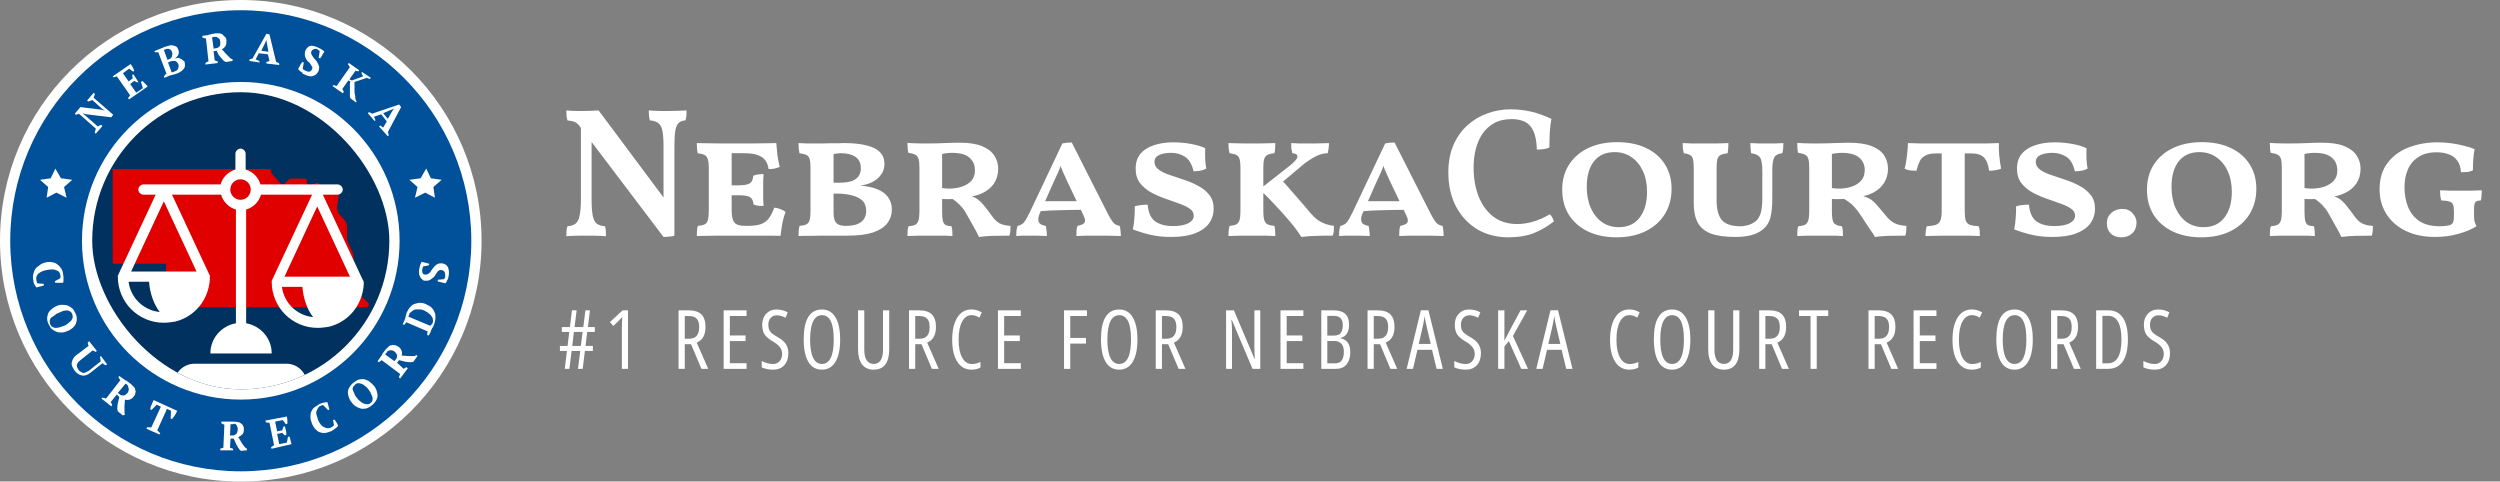
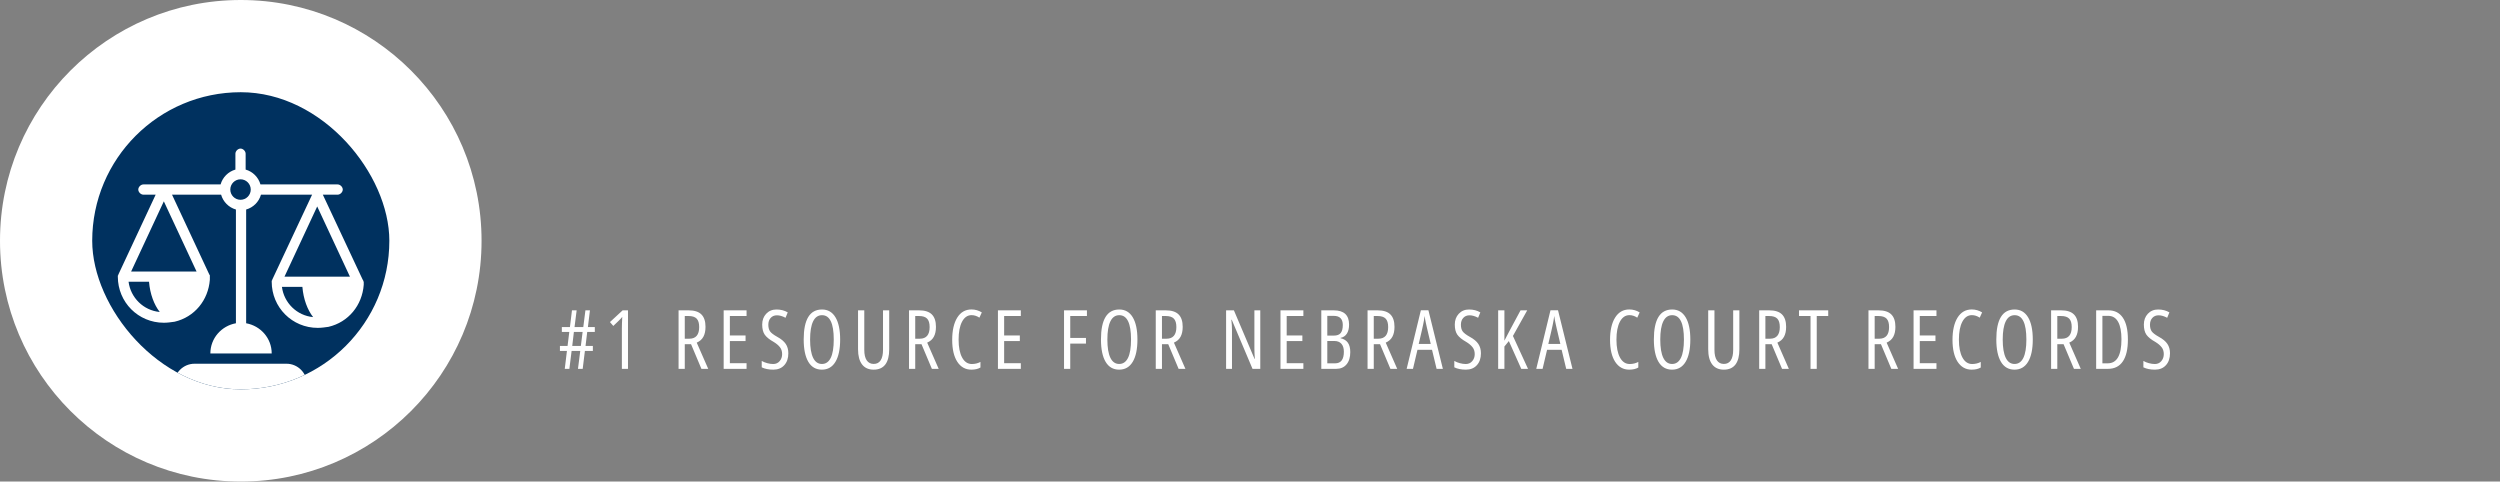
<svg xmlns="http://www.w3.org/2000/svg" width="488" height="94" viewBox="0 0 488 94" fill="none">
  <rect x="0" y="0" width="488" height="94" fill="#808080" stroke="none" />
  <path d="M47 94C72.957 94 94 72.957 94 47C94 21.043 72.957 0 47 0C21.043 0 0 21.043 0 47C0 72.957 21.043 94 47 94Z" fill="white" />
-   <path d="M47 92C71.853 92 92 71.853 92 47C92 22.147 71.853 2 47 2C22.147 2 2 22.147 2 47C2 71.853 22.147 92 47 92Z" fill="#00509A" />
  <path d="M8.5 55.4L8.6 55.7C8.5 55.7 8.4 55.8 8.3 55.8C8.2 55.8 8.1 55.9 7.9 55.9C7.7 55.9 7.7 56 7.5 56C7.4 56 7.3 56.1 7.1 56.1C7 55.9 6.8 55.7 6.7 55.5C6.6 55.3 6.5 55 6.5 54.7C6.4 54.3 6.4 53.9 6.5 53.5C6.6 53.1 6.7 52.8 6.9 52.5C7.1 52.2 7.4 52 7.7 51.8C8 51.5 8.5 51.3 9 51.2C9.5 51.1 9.9 51.1 10.3 51.2C10.7 51.3 11 51.4 11.3 51.7C11.6 51.9 11.8 52.2 12 52.5C12.2 52.8 12.3 53.2 12.3 53.5C12.4 53.8 12.4 54.2 12.4 54.5C12.4 54.8 12.4 55 12.3 55.2C12.2 55.2 12.1 55.2 12 55.2C11.9 55.2 11.7 55.2 11.6 55.2C11.5 55.2 11.3 55.2 11.2 55.2C11.1 55.2 10.9 55.2 10.8 55.2L10.7 54.9L11.8 54.3C11.8 54.2 11.8 54.2 11.8 54.1C11.8 54 11.8 53.9 11.8 53.8C11.8 53.6 11.7 53.4 11.6 53.2C11.5 53 11.3 52.9 11.1 52.8C10.9 52.7 10.6 52.6 10.3 52.6C10 52.6 9.6 52.6 9.2 52.7C8.4 52.8 7.9 53.1 7.5 53.4C7.1 53.8 7 54.2 7.1 54.7C7.1 54.8 7.2 55 7.2 55.1C7.2 55.2 7.3 55.3 7.3 55.3L8.5 55.4Z" fill="white" />
  <path d="M10.9 59.8C11.3 59.6 11.7 59.5 12 59.5C12.4 59.5 12.7 59.5 13.1 59.6C13.4 59.7 13.7 59.9 14 60.1C14.3 60.3 14.5 60.7 14.7 61.1C14.9 61.5 15 61.9 15 62.2C15 62.6 14.9 62.9 14.8 63.2C14.7 63.5 14.4 63.8 14.2 64C13.9 64.2 13.6 64.5 13.2 64.6C12.8 64.8 12.4 64.9 12.1 64.9C11.7 64.9 11.4 64.9 11.1 64.8C10.8 64.7 10.5 64.5 10.2 64.3C9.9 64.1 9.7 63.7 9.5 63.3C9.3 62.9 9.2 62.5 9.2 62.2C9.2 61.8 9.3 61.5 9.4 61.2C9.5 60.9 9.8 60.6 10 60.4C10.2 60.2 10.5 60 10.9 59.8ZM11.4 61.1C11.1 61.2 10.8 61.4 10.6 61.6C10.4 61.7 10.2 61.9 10 62C9.8 62.1 9.8 62.4 9.7 62.6C9.7 62.8 9.7 63 9.8 63.3C9.9 63.5 10 63.7 10.2 63.8C10.4 63.9 10.6 64 10.8 64C11 64 11.3 64 11.6 63.9C11.9 63.8 12.2 63.7 12.5 63.6C12.8 63.5 13.1 63.3 13.3 63.1C13.5 62.9 13.7 62.8 13.9 62.6C14 62.4 14.1 62.2 14.2 62C14.2 61.8 14.2 61.6 14.1 61.3C14 61.1 13.9 60.9 13.7 60.8C13.5 60.7 13.3 60.6 13.1 60.6C12.9 60.6 12.6 60.6 12.3 60.7C12.1 60.8 11.8 60.9 11.4 61.1Z" fill="white" />
  <path d="M17.4 66.6L18.9 68.5L18.7 68.7C18.5 68.6 18.3 68.5 18.1 68.4L15.7 70.3C15.5 70.5 15.3 70.6 15.2 70.8C15.1 71 15 71.1 15 71.3C15 71.5 15 71.6 15.1 71.8C15.2 72 15.3 72.1 15.4 72.3C15.5 72.4 15.6 72.5 15.8 72.6C16 72.7 16.1 72.7 16.2 72.8C16.4 72.8 16.5 72.8 16.7 72.7C16.9 72.6 17.1 72.5 17.3 72.4L19.7 70.5C19.6 70.4 19.6 70.3 19.6 70.1C19.6 69.9 19.5 69.9 19.5 69.7L19.7 69.5L20.9 71.1L20.7 71.3C20.6 71.3 20.5 71.2 20.4 71.2C20.2 71 20.1 71 20 70.9L17.6 72.8C17.1 73.2 16.5 73.4 16 73.3C15.5 73.2 15 72.9 14.6 72.4C14.2 71.8 13.9 71.3 14 70.8C14.1 70.3 14.3 69.8 14.8 69.4L17.3 67.5C17.2 67.4 17.2 67.3 17.2 67.2C17.2 67.1 17.1 67 17.1 66.9L17.4 66.6Z" fill="white" />
  <path d="M21.6 78.5C21.7 78.6 21.7 78.7 21.8 78.8C21.8 78.9 21.9 79 21.9 79.1L21.7 79.3L19.8 77.8L20 77.6C20.1 77.6 20.3 77.7 20.4 77.7C20.5 77.7 20.6 77.8 20.7 77.8L23.5 74.2C23.3 74 23.2 73.8 23.1 73.6L23.3 73.4L24 73.9C24.1 74 24.2 74 24.3 74.1C24.4 74.2 24.5 74.3 24.7 74.3C24.8 74.4 24.9 74.5 25.1 74.6C25.2 74.7 25.3 74.8 25.5 74.9C25.7 75.1 25.9 75.3 26.1 75.5C26.3 75.7 26.4 75.9 26.4 76.1C26.5 76.3 26.5 76.5 26.4 76.8C26.4 77 26.3 77.2 26.1 77.4C25.9 77.7 25.6 77.9 25.3 78C25 78.1 24.7 78.1 24.4 78C24.4 78.4 24.3 78.8 24.3 79.2C24.3 79.6 24.3 80 24.3 80.5L24.4 80.9L24 81.1L23 80.3L22.9 79.9C22.9 79.5 22.9 79.1 23 78.7C23.1 78.3 23.2 77.9 23.3 77.5L22.8 77L21.6 78.5ZM24.8 75.1C24.7 75 24.6 74.9 24.5 74.9L23 76.7L23.4 77C23.6 77.2 23.9 77.2 24.1 77.2C24.4 77.2 24.6 77 24.9 76.7C25 76.5 25.1 76.4 25.1 76.2C25.1 76.1 25.2 75.9 25.1 75.8C25.1 75.7 25 75.5 25 75.4C25 75.3 24.9 75.2 24.8 75.1Z" fill="white" />
  <path d="M31.1 84.8L28.6 83.7L28.7 83.4C28.8 83.4 28.9 83.4 29.1 83.4C29.3 83.4 29.4 83.4 29.5 83.5L31.4 79.4L30.6 79L29.6 80L29.3 79.9C29.3 79.8 29.4 79.7 29.4 79.5C29.4 79.3 29.5 79.2 29.6 79C29.7 78.8 29.7 78.7 29.8 78.5C29.9 78.3 29.9 78.2 30 78.1L34.6 80.2C34.5 80.3 34.5 80.4 34.4 80.6C34.3 80.8 34.2 80.9 34.1 81.1C34 81.3 33.9 81.4 33.8 81.5C33.7 81.6 33.6 81.8 33.6 81.8L33.3 81.7L33.4 80.2L32.6 79.8L30.7 84C30.8 84.1 30.9 84.2 31 84.3C31.1 84.4 31.2 84.5 31.3 84.6L31.1 84.8Z" fill="white" />
  <path d="M44.9 87.4C45 87.4 45.1 87.5 45.2 87.5C45.3 87.5 45.4 87.6 45.5 87.6V87.9H43V87.6C43.1 87.5 43.2 87.5 43.3 87.5C43.4 87.5 43.5 87.4 43.6 87.4L43.8 82.9C43.5 82.8 43.3 82.7 43.2 82.6V82.3H44C44.1 82.3 44.2 82.3 44.4 82.3C44.5 82.3 44.7 82.3 44.8 82.3C44.9 82.3 45.1 82.3 45.3 82.3C45.5 82.3 45.6 82.3 45.7 82.3C46 82.3 46.3 82.4 46.5 82.4C46.7 82.4 47 82.6 47.1 82.7C47.3 82.8 47.4 83 47.5 83.2C47.6 83.4 47.6 83.6 47.6 83.9C47.6 84.3 47.5 84.6 47.3 84.8C47.1 85 46.8 85.2 46.5 85.3C46.7 85.6 46.9 86 47.1 86.3C47.3 86.7 47.6 87 47.8 87.3L48.2 87.6V87.9L47 88L46.7 87.7C46.5 87.4 46.3 87.1 46.1 86.7C45.9 86.3 45.8 85.9 45.6 85.6H45L44.9 87.4ZM45.4 82.8C45.2 82.8 45.1 82.8 45 82.8L44.9 85H45.4C45.7 85 45.9 84.9 46.1 84.7C46.3 84.5 46.4 84.2 46.4 83.8C46.4 83.6 46.4 83.4 46.3 83.3C46.3 83.2 46.2 83 46.1 82.9C46 82.8 45.9 82.7 45.8 82.7C45.7 82.7 45.6 82.8 45.4 82.8Z" fill="white" />
  <path d="M56 81.3C56 81.5 56.1 81.8 56.1 82C56.1 82.3 56.1 82.5 56.1 82.7L55.8 82.8L55.2 82L53.7 82.3L54.1 84.2L55.1 84L55.3 83.3L55.6 83.2C55.7 83.5 55.7 83.7 55.8 84C55.9 84.3 55.9 84.6 55.9 84.9L55.6 85L55.1 84.5L54.1 84.7L54.5 86.7L56 86.4L56.2 85.3L56.5 85.2C56.5 85.3 56.6 85.4 56.6 85.5C56.6 85.6 56.7 85.7 56.7 85.9C56.7 86 56.8 86.2 56.8 86.3C56.8 86.4 56.9 86.6 56.9 86.7L53 87.6L52.9 87.3C53 87.2 53.1 87.2 53.2 87.1C53.3 87 53.4 87 53.5 86.9L52.6 82.5C52.5 82.5 52.4 82.5 52.2 82.5C52.1 82.5 52 82.5 51.9 82.4L51.8 82.1L56 81.3Z" fill="white" />
  <path d="M65 82L65.3 81.9C65.4 82 65.4 82.1 65.5 82.2C65.6 82.3 65.6 82.4 65.7 82.5C65.8 82.6 65.8 82.7 65.9 82.9C66 83.1 66 83 66 83.1C65.9 83.3 65.7 83.5 65.5 83.6C65.3 83.7 65 84 64.8 84.1C64.4 84.3 64 84.4 63.6 84.5C63.2 84.6 62.9 84.5 62.5 84.4C62.1 84.3 61.9 84.1 61.6 83.8C61.3 83.5 61.1 83.2 60.9 82.7C60.7 82.2 60.6 81.8 60.6 81.4C60.6 81 60.6 80.6 60.8 80.3C60.9 80 61.1 79.7 61.4 79.5C61.7 79.3 62 79.1 62.3 78.9C62.6 78.8 62.9 78.6 63.2 78.6C63.5 78.5 63.7 78.5 63.9 78.5C63.9 78.6 64 78.7 64 78.8C64 78.9 64.1 79.1 64.1 79.2C64.1 79.3 64.2 79.5 64.2 79.6C64.2 79.7 64.3 79.9 64.3 80H64L63.1 79.1C63 79.1 63 79.1 62.9 79.1C62.8 79.1 62.7 79.2 62.6 79.2C62.4 79.3 62.2 79.4 62.1 79.6C62 79.8 61.9 80 61.8 80.2C61.7 80.4 61.7 80.7 61.8 81C61.9 81.3 62 81.7 62.1 82C62.4 82.7 62.8 83.2 63.3 83.4C63.7 83.6 64.2 83.7 64.7 83.4C64.8 83.3 64.9 83.3 65 83.2C65.1 83.1 65.1 83.1 65.2 83L65 82Z" fill="white" />
  <path d="M68.7 78.6C68.4 78.3 68.2 77.9 68.1 77.6C68 77.3 67.9 76.9 67.9 76.6C67.9 76.3 68 75.9 68.2 75.6C68.4 75.3 68.6 75 69 74.7C69.4 74.4 69.7 74.2 70 74.1C70.4 74 70.7 74 71 74C71.3 74.1 71.7 74.2 72 74.4C72.3 74.6 72.6 74.9 72.9 75.2C73.2 75.5 73.4 75.9 73.5 76.2C73.6 76.6 73.7 76.9 73.7 77.2C73.7 77.5 73.6 77.9 73.4 78.2C73.2 78.5 73 78.8 72.6 79.1C72.3 79.4 71.9 79.6 71.6 79.7C71.3 79.8 70.9 79.8 70.6 79.8C70.3 79.7 69.9 79.6 69.6 79.4C69.2 79.2 68.9 78.9 68.7 78.6ZM69.7 77.7C69.9 78 70.1 78.2 70.4 78.4C70.6 78.6 70.8 78.7 71.1 78.8C71.3 78.9 71.5 78.9 71.8 78.9C72.1 78.9 72.2 78.8 72.4 78.6C72.6 78.5 72.7 78.3 72.7 78.1C72.8 77.9 72.7 77.7 72.7 77.5C72.6 77.3 72.5 77 72.4 76.8C72.3 76.5 72.1 76.3 71.9 76C71.7 75.7 71.5 75.5 71.2 75.3C71 75.1 70.8 75 70.5 74.9C70.2 74.8 70.1 74.8 69.9 74.8C69.7 74.8 69.5 74.9 69.3 75.1C69.1 75.3 69 75.4 68.9 75.6C68.8 75.8 68.8 76 68.9 76.2C69 76.4 69.1 76.7 69.2 76.9C69.3 77.2 69.5 77.5 69.7 77.7Z" fill="white" />
-   <path d="M78.8 72C78.9 71.9 79 71.9 79.1 71.8C79.2 71.7 79.3 71.7 79.4 71.7L79.6 71.9L78.1 73.9L77.9 73.7C77.9 73.6 77.9 73.4 78 73.3C78 73.2 78.1 73.1 78.1 73L74.5 70.3C74.3 70.5 74.1 70.6 73.9 70.7L73.7 70.5L74.2 69.8C74.3 69.7 74.3 69.6 74.4 69.5C74.5 69.4 74.6 69.3 74.6 69.1C74.7 69 74.8 68.9 74.9 68.7C75 68.6 75.1 68.5 75.2 68.3C75.4 68.1 75.6 67.9 75.8 67.7C76 67.5 76.2 67.4 76.4 67.4C76.6 67.3 76.8 67.3 77.1 67.4C77.3 67.4 77.5 67.5 77.8 67.7C78.1 67.9 78.3 68.2 78.4 68.5C78.5 68.8 78.5 69.1 78.4 69.4C78.8 69.4 79.2 69.5 79.6 69.5C80 69.5 80.4 69.5 80.9 69.5L81.3 69.3L81.5 69.5L80.7 70.6L80.3 70.7C79.9 70.7 79.5 70.7 79.1 70.6C78.7 70.5 78.3 70.4 77.9 70.3L77.5 70.8L78.8 72ZM75.4 68.9C75.3 69 75.2 69.1 75.2 69.2L77 70.5L77.3 70.1C77.5 69.9 77.5 69.6 77.5 69.4C77.5 69.2 77.3 68.9 77 68.6C76.8 68.5 76.7 68.4 76.5 68.4C76.4 68.4 76.2 68.3 76.1 68.4C76 68.4 75.8 68.5 75.7 68.5C75.6 68.7 75.5 68.8 75.4 68.9Z" fill="white" />
  <path d="M83.7 65.5L83.4 65.4C83.4 65.3 83.4 65.2 83.4 65.1C83.4 65 83.4 64.9 83.5 64.7L79.3 62.9C79.2 63 79.2 63.1 79.1 63.2C79 63.3 78.9 63.4 78.9 63.4L78.6 63.3L79 62.4C79 62.3 79.1 62.2 79.1 62.1C79.1 62 79.2 61.8 79.2 61.7C79.2 61.6 79.3 61.4 79.3 61.3C79.3 61.2 79.4 61.1 79.4 61C79.6 60.6 79.8 60.2 80.1 59.9C80.4 59.6 80.6 59.4 81 59.3C81.4 59.2 81.7 59.1 82 59.1C82.4 59.1 82.8 59.2 83.2 59.4C83.6 59.6 84 59.8 84.2 60C84.5 60.3 84.7 60.6 84.8 60.9C85 61.2 85 61.6 85 62C85 62.4 84.9 62.9 84.7 63.4C84.7 63.5 84.6 63.5 84.6 63.7C84.5 63.8 84.5 63.9 84.4 64C84.3 64.1 84.3 64.2 84.2 64.4C84.1 64.5 84.1 64.6 84.1 64.7L83.7 65.5ZM79.9 61.3C79.9 61.4 79.8 61.5 79.8 61.6C79.8 61.7 79.7 61.8 79.7 61.8L84 63.6C84 63.6 84 63.5 84.1 63.5C84.2 63.5 84.1 63.4 84.2 63.4C84.2 63.4 84.2 63.3 84.3 63.3C84.3 63.3 84.3 63.2 84.4 63.2C84.5 62.9 84.6 62.6 84.5 62.4C84.5 62.2 84.4 61.9 84.2 61.7C84.1 61.5 83.9 61.3 83.6 61.1C83.4 60.9 83.1 60.8 82.8 60.6C82.5 60.5 82.3 60.4 82 60.4C81.7 60.4 81.5 60.4 81.2 60.4C81 60.4 80.7 60.5 80.5 60.7C80.3 60.9 80 61 79.9 61.3Z" fill="white" />
  <path d="M86.6 54.5C86.7 54.5 86.7 54.4 86.8 54.3C86.9 54.2 86.9 54.1 86.9 53.9C86.9 53.6 86.9 53.4 86.8 53.1C86.7 52.9 86.5 52.8 86.2 52.7C86 52.7 85.8 52.7 85.7 52.8C85.5 52.9 85.4 53 85.3 53.2C85.2 53.4 85 53.6 84.9 53.8C84.8 54 84.6 54.2 84.4 54.3C84.2 54.5 84 54.6 83.8 54.7C83.6 54.8 83.3 54.8 83 54.8C82.7 54.8 82.5 54.7 82.4 54.5C82.2 54.4 82.1 54.2 82 54C81.9 53.8 81.8 53.6 81.8 53.4C81.8 53.2 81.8 52.9 81.8 52.7C81.9 52.4 81.9 52.1 82 51.8C82.1 51.5 82.2 51.3 82.3 51.1C82.4 51.1 82.5 51.2 82.7 51.2C82.8 51.2 83 51.3 83.1 51.3C83.2 51.3 83.4 51.4 83.5 51.4C83.6 51.4 83.7 51.5 83.8 51.5L83.7 51.8L82.6 52C82.6 52.1 82.5 52.1 82.5 52.3C82.5 52.4 82.4 52.5 82.4 52.7C82.4 52.9 82.4 53.1 82.5 53.3C82.6 53.5 82.7 53.6 83 53.6C83.2 53.6 83.4 53.6 83.5 53.5C83.7 53.4 83.8 53.3 84 53.1C84.1 52.9 84.3 52.7 84.4 52.5C84.6 52.3 84.7 52.1 84.9 51.9C85.1 51.7 85.3 51.6 85.5 51.5C85.7 51.4 86 51.4 86.3 51.4C86.8 51.5 87.2 51.7 87.4 52.1C87.6 52.5 87.7 53 87.6 53.7C87.6 53.9 87.5 54 87.5 54.2C87.5 54.4 87.4 54.5 87.3 54.7C87.2 54.8 87.2 55 87.1 55.1C87 55.2 87 55.3 86.9 55.3C86.8 55.3 86.7 55.2 86.5 55.2C86.4 55.2 86.2 55.1 86.1 55.1C86 55.1 85.8 55 85.7 55C85.6 55 85.5 54.9 85.4 54.9L85.5 54.6L86.6 54.5Z" fill="white" />
  <path d="M17 19.6L18.3 18.1L18.5 18.3C18.5 18.4 18.5 18.6 18.4 18.7C18.4 18.8 18.3 18.9 18.3 19.1L22.1 22.4L21.7 22.9L16.8 22.3L16.1 22.1L16.6 22.5L19.1 24.7C19.2 24.6 19.3 24.6 19.4 24.5C19.5 24.4 19.7 24.4 19.8 24.4L20 24.6L18.7 26.1L18.5 25.9C18.5 25.8 18.5 25.7 18.6 25.5C18.6 25.4 18.7 25.3 18.7 25.1L15.4 22.2C15.3 22.3 15.2 22.3 15.1 22.3C15 22.3 14.9 22.4 14.8 22.4L14.6 22.2L15.7 20.9L19.7 21.4L20.5 21.6L20 21.3L18 19.5C17.9 19.6 17.8 19.6 17.6 19.7C17.5 19.7 17.4 19.8 17.2 19.8L17 19.6Z" fill="white" />
  <path d="M25.5 12.5C25.6 12.7 25.8 12.9 25.9 13.1C26 13.3 26.1 13.5 26.2 13.8L26 14L25.2 13.4L24 14.3L25.1 15.9L25.9 15.3L25.8 14.6L26 14.5C26.2 14.7 26.3 14.9 26.5 15.2C26.7 15.5 26.8 15.7 27 16L26.8 16.1L26.2 15.8L25.4 16.4L26.6 18.1L27.9 17.2L27.5 16L27.8 15.8C27.9 15.9 28 16 28 16C28.1 16.1 28.2 16.2 28.3 16.3C28.4 16.4 28.5 16.5 28.6 16.6C28.7 16.7 28.8 16.8 28.8 16.9L25.2 19.4L25 19.2C25 19.1 25.1 19 25.2 18.9C25.3 18.8 25.3 18.7 25.4 18.6L22.8 14.9C22.7 14.9 22.6 15 22.5 15C22.4 15 22.3 15.1 22.2 15.1L22 14.9L25.5 12.5Z" fill="white" />
  <path d="M32.1 15.2L32 14.9C32.1 14.8 32.2 14.7 32.2 14.6C32.3 14.5 32.4 14.5 32.5 14.4L30.9 10.2C30.8 10.2 30.7 10.2 30.6 10.2C30.5 10.2 30.4 10.2 30.3 10.2L30.1 10L31.3 9.5C31.5 9.4 31.7 9.4 31.8 9.3C32 9.2 32.2 9.1 32.4 9.1C32.6 9 32.9 8.9 33.1 8.9C33.3 8.8 33.6 8.8 33.8 8.9C34 8.9 34.2 9 34.4 9.1C34.6 9.2 34.7 9.4 34.8 9.7C34.9 9.9 34.9 10 34.9 10.2C34.9 10.4 34.9 10.5 34.8 10.7C34.7 10.8 34.7 11 34.5 11.1C34.4 11.2 34.3 11.3 34.1 11.4C34.3 11.4 34.4 11.3 34.6 11.3C34.8 11.3 35 11.3 35.1 11.4C35.3 11.5 35.4 11.5 35.6 11.7C35.8 11.9 35.9 11.8 36 12C36.1 12.3 36.1 12.5 36.1 12.8C36.1 13.1 36 13.3 35.8 13.5C35.6 13.7 35.5 13.9 35.2 14C35 14.2 34.7 14.3 34.4 14.4C34.3 14.4 34.2 14.5 34.1 14.5C34 14.5 33.8 14.6 33.7 14.6C33.6 14.6 33.5 14.7 33.3 14.7C33.2 14.7 33.1 14.8 33 14.8L32.1 15.2ZM32.9 11.6C33 11.6 33.1 11.5 33.1 11.5C33.2 11.5 33.3 11.4 33.3 11.4C33.5 11.2 33.6 11.1 33.6 10.8C33.7 10.6 33.6 10.4 33.6 10.2C33.5 9.9 33.3 9.7 33.1 9.6C32.9 9.5 32.6 9.5 32.4 9.6C32.3 9.6 32.2 9.7 32.1 9.7C32 9.7 32 9.8 32 9.8L32.7 11.7L32.9 11.6ZM34.2 13.9C34.5 13.8 34.7 13.6 34.8 13.3C34.9 13 34.9 12.8 34.8 12.5C34.7 12.3 34.6 12.2 34.5 12.1C34.4 12 34.3 11.9 34.1 11.9C33.9 11.9 33.8 11.9 33.7 11.9C33.5 11.9 33.4 12 33.2 12L32.8 12.2L33.5 14.1C33.6 14.1 33.7 14.1 33.7 14.1C33.9 14 34 14 34.2 13.9Z" fill="white" />
  <path d="M41.9 11.8C42 11.8 42.1 11.8 42.2 11.9C42.3 11.9 42.4 12 42.5 12V12.3L40.1 12.6V12.3C40.2 12.2 40.3 12.2 40.4 12.1C40.5 12.1 40.6 12 40.7 12L40.2 7.5C39.9 7.5 39.7 7.4 39.5 7.3V7L40.3 6.9C40.4 6.9 40.5 6.9 40.7 6.8C40.9 6.7 41 6.8 41.1 6.7C41.2 6.7 41.4 6.6 41.5 6.6C41.7 6.6 41.8 6.6 41.9 6.5C42.2 6.5 42.5 6.5 42.7 6.5C43 6.5 43.2 6.6 43.4 6.7C43.7 7 43.8 7.1 44 7.3C44.2 7.5 44.2 7.7 44.2 8C44.2 8.4 44.2 8.7 44 9C43.8 9.3 43.6 9.5 43.3 9.6C43.6 9.9 43.8 10.2 44.1 10.5C44.4 10.8 44.7 11.1 45 11.4L45.4 11.6V11.9L44.1 12.1L43.7 11.9C43.4 11.6 43.2 11.3 42.9 11C42.6 10.7 42.5 10.3 42.3 9.9L41.7 10L41.9 11.8ZM41.8 7.2C41.6 7.2 41.5 7.3 41.4 7.3L41.7 9.5L42.2 9.4C42.5 9.4 42.7 9.2 42.9 9C43 8.9 43 8.6 43 8.2C43 8 42.9 7.8 42.9 7.7C42.8 7.6 42.7 7.5 42.6 7.4C42.5 7.3 42.4 7.3 42.2 7.2C42.1 7.2 41.9 7.2 41.8 7.2Z" fill="white" />
  <path d="M50.7 12.2L48.7 11.9V11.6C48.8 11.6 48.9 11.5 49 11.5C49.1 11.5 49.2 11.5 49.3 11.4L52 6.6L52.6 6.7L53.9 12.1C54 12.1 54.1 12.2 54.2 12.2C54.3 12.2 54.4 12.3 54.5 12.4V12.7L52 12.4V12.1C52.1 12.1 52.2 12 52.3 12C52.4 12 52.5 12 52.6 11.9L52.3 10.6L50.5 10.4L49.9 11.6C50.1 11.7 50.4 11.8 50.6 11.9L50.7 12.2ZM51 9.9L52.4 10.1L52.1 8.5L52 7.8L51.7 8.5L51 9.9Z" fill="white" />
  <path d="M59.1 13.4C59.1 13.5 59.2 13.6 59.3 13.6C59.4 13.7 59.5 13.8 59.7 13.8C60 14 60.2 14 60.4 14C60.6 13.9 60.8 13.8 60.9 13.5C61 13.3 61 13.1 60.9 13C60.8 12.8 60.7 12.7 60.6 12.5C60.5 12.3 60.3 12.1 60.1 12C59.9 11.8 59.8 11.6 59.7 11.4C59.6 11.2 59.5 11 59.5 10.7C59.5 10.5 59.5 10.2 59.6 9.9C59.7 9.7 59.8 9.5 60 9.3C60.2 9.1 60.3 9 60.5 9C60.7 8.9 60.9 8.9 61.2 9C61.4 9 61.7 9.1 61.9 9.2C62.2 9.3 62.5 9.5 62.7 9.6C62.9 9.7 63.2 9.9 63.3 10.1C63.3 10.2 63.2 10.3 63.1 10.4C63 10.5 63 10.6 62.9 10.8C62.8 10.9 62.8 11 62.7 11.1C62.6 11.2 62.6 11.3 62.5 11.4L62.2 11.3L62.4 10C62.4 9.9 62.3 9.9 62.2 9.8C62.1 9.7 62 9.7 61.9 9.6C61.7 9.5 61.5 9.5 61.3 9.6C61 9.7 60.9 9.8 60.8 10C60.7 10.2 60.7 10.4 60.8 10.6C60.9 10.8 61 11 61.1 11.1C61.2 11.3 61.4 11.5 61.6 11.7C61.8 11.9 61.9 12.1 62 12.3C62.1 12.5 62.2 12.7 62.3 13C62.3 13.2 62.3 13.5 62.2 13.8C62 14.3 61.7 14.6 61.2 14.8C60.7 15 60.2 14.9 59.6 14.6C59.4 14.5 59.3 14.5 59.1 14.4C59 14.1 58.8 14 58.7 14C58.6 13.9 58.5 13.8 58.4 13.7C58.3 13.6 58.2 13.5 58.2 13.5C58.2 13.4 58.3 13.3 58.4 13.1C58.5 13 58.5 12.9 58.6 12.7C58.7 12.6 58.7 12.5 58.8 12.4C58.9 12.3 58.9 12.2 59 12.1L59.3 12.2L59.1 13.4Z" fill="white" />
  <path d="M70.6 14L72.4 15.2L72.2 15.4C72.1 15.4 72 15.4 71.9 15.3C71.8 15.3 71.7 15.2 71.6 15.2L69.2 16C69.2 16.2 69.2 16.5 69.2 16.7C69.2 17 69.2 17.3 69.2 17.6C69.2 17.9 69.2 18.2 69.3 18.5C69.3 18.8 69.4 19.1 69.4 19.4L69.6 19.8L69.5 20L68.4 19.2L68.3 18.8C68.3 18.6 68.3 18.4 68.3 18.1C68.3 17.9 68.3 17.6 68.3 17.4C68.3 17.2 68.3 16.9 68.3 16.6C68.3 16.3 68.3 16.1 68.4 15.9L68 15.7L66.8 17.4C66.9 17.5 67 17.6 67 17.7C67.1 17.8 67.1 17.9 67.1 18L66.9 18.2L64.9 16.8L65.1 16.6C65.2 16.6 65.3 16.6 65.4 16.7C65.5 16.7 65.6 16.8 65.7 16.8L68.3 13.1C68.2 13 68.1 12.9 68.1 12.8C68 12.7 68 12.6 67.9 12.5L68.1 12.3L70.1 13.7L70 13.9C69.9 13.9 69.8 13.9 69.7 13.9C69.6 13.9 69.5 13.8 69.4 13.8L68.2 15.5L68.7 15.7L70.9 14.9C70.8 14.8 70.8 14.7 70.7 14.6C70.6 14.5 70.6 14.4 70.6 14.3V14Z" fill="white" />
  <path d="M73.1 23.6L71.8 22.1L72 21.9C72.1 21.9 72.2 22 72.3 22C72.4 22 72.5 22.1 72.6 22.2L77.9 20.4L78.3 20.9L75.7 25.8C75.8 25.9 75.8 26 75.8 26.1C75.8 26.2 75.9 26.3 75.9 26.4L75.7 26.6L74 24.7L74.2 24.5C74.3 24.5 74.4 24.6 74.5 24.7C74.6 24.8 74.7 24.8 74.8 24.9L75.5 23.7L74.4 22.3L73 22.8C73.1 23 73.2 23.2 73.3 23.5L73.1 23.6ZM74.8 22.1L75.7 23.2L76.5 21.8L76.9 21.2L76.2 21.5L74.8 22.1Z" fill="white" />
  <path d="M81 38.6L81.5 36.5L79.9 35.1L82.1 34.8L83.2 32.9L84.1 34.8L86.2 35.1L84.6 36.5L84.9 38.6L83 37.6L81 38.6Z" fill="white" />
  <path d="M13 38.6L12.5 36.5L14.1 35.1L11.9 34.8L10.8 32.9L9.9 34.8L7.8 35.1L9.4 36.5L9.1 38.6L11 37.6L13 38.6Z" fill="white" />
  <path d="M47 78C64.121 78 78 64.121 78 47C78 29.879 64.121 16 47 16C29.879 16 16 29.879 16 47C16 64.121 29.879 78 47 78Z" fill="white" />
  <g clip-path="url(#clip0_149_3603)">
    <rect x="18" y="18" width="58" height="58" rx="29" fill="#00315F" />
-     <path d="M22 33V51.485H32.4V60H71.502C71.918 60 72.126 59.377 71.918 59.169L70.67 57.923C70.67 57.923 70.462 57.715 70.462 57.508V56.469C70.462 55.846 70.254 55.223 69.63 54.808C69.007 54.185 68.799 53.562 68.799 52.731L69.007 50.446C69.007 50.031 69.007 49.615 68.799 49.2L67.966 47.331C67.758 46.915 67.758 46.708 67.758 46.292V44.423C67.758 43.8 67.55 43.385 67.135 42.761L66.303 41.931C65.887 41.308 65.679 40.685 65.887 39.854L66.095 38.4C66.095 37.985 65.887 37.777 65.679 37.777H64.223C64.015 37.777 64.015 37.777 63.807 37.569L62.351 35.908C62.143 35.7 62.143 35.7 61.935 35.7L60.479 36.115C60.063 36.115 59.855 35.908 59.855 35.492C60.063 35.077 59.647 34.869 59.439 34.869H56.735C56.527 34.869 56.527 34.869 56.319 35.077L55.487 35.908C55.279 36.115 55.071 36.115 54.863 35.908L53.199 34.038L52.991 33.831V33.415C52.991 33.208 52.783 33 52.575 33H22Z" fill="#E00000" />
    <path fill-rule="evenodd" clip-rule="evenodd" d="M64.114 63.8C63.416 63.9 62.717 64 62.019 64C57.029 64 53.037 60 53.037 55C53.037 54.9 53.037 54.9 53.037 54.8C53.137 54.7 53.137 54.7 53.137 54.6L60.921 38H50.942C50.543 39.4 49.445 40.5 48.048 40.9V63.1C50.842 63.6 53.037 66 53.037 69H41.062C41.062 66 43.258 63.6 46.052 63.1V40.9C44.655 40.5 43.557 39.4 43.158 38H33.578L40.863 53.6C40.963 53.7 40.963 53.7 40.963 53.8C40.963 53.9 40.963 53.9 40.963 54C40.963 54.2 40.963 54.4 40.963 54.6C40.663 58.6 37.969 61.9 34.077 62.8C33.378 62.9 32.68 63 31.981 63C26.992 63 23 59 23 54C23 53.9 23 53.9 23 53.8C23.1 53.7 23.1 53.7 23.1 53.6L30.385 38H27.99C27.491 38 26.992 37.5 26.992 37C26.992 36.5 27.491 36 27.99 36H43.058C43.457 34.6 44.555 33.5 45.952 33.1V30C45.952 29.5 46.451 29 46.95 29C47.449 29 47.948 29.5 47.948 30V33.1C49.345 33.5 50.443 34.6 50.842 36H65.911C66.41 36 66.909 36.5 66.909 37C66.909 37.5 66.41 38 65.911 38H63.017L70.8 54.6C70.9 54.7 70.9 54.7 70.9 54.8C70.9 54.8 70.9 54.9 71 55C71 55.2 71 55.4 71 55.6C70.701 59.6 68.006 62.9 64.114 63.8ZM31.183 60.9C30.085 59.5 29.287 57.4 29.087 55H25.096C25.495 58.1 27.99 60.6 31.183 60.9ZM25.595 53H38.368L31.981 39.3L25.595 53ZM46.95 35C45.852 35 44.954 35.9 44.954 37C44.954 38.1 45.852 39 46.95 39C48.048 39 48.946 38.1 48.946 37C48.946 35.9 48.048 35 46.95 35ZM61.121 61.9C60.023 60.5 59.224 58.4 59.025 56H55.033C55.432 59.1 57.927 61.6 61.121 61.9ZM61.919 40.3L55.532 54H68.306L61.919 40.3ZM37.969 71H55.931C58.127 71 59.923 72.8 59.923 75V77H33.977V75C33.977 72.8 35.773 71 37.969 71Z" fill="white" />
  </g>
-   <path d="M129.52 46.252L113.104 24.58C112.816 24.196 112.516 23.944 112.204 23.824C111.892 23.68 111.412 23.572 110.764 23.5C110.668 23.188 110.608 22.864 110.584 22.528C110.56 22.192 110.548 21.868 110.548 21.556C110.812 21.58 111.136 21.604 111.52 21.628C111.928 21.628 112.348 21.64 112.78 21.664C113.212 21.664 113.584 21.664 113.896 21.664C114.4 21.664 114.916 21.652 115.444 21.628C115.996 21.604 116.464 21.58 116.848 21.556L129.952 39.124L129.52 46.252ZM110.548 46.108C110.548 45.7 110.56 45.34 110.584 45.028C110.608 44.716 110.668 44.428 110.764 44.164C111.436 44.116 111.964 43.948 112.348 43.66C112.732 43.348 112.996 42.82 113.14 42.076C113.308 41.308 113.392 40.252 113.392 38.908V23.968L115.48 24.076V38.908C115.48 40.252 115.552 41.308 115.696 42.076C115.84 42.82 116.104 43.348 116.488 43.66C116.872 43.948 117.412 44.116 118.108 44.164C118.18 44.428 118.228 44.728 118.252 45.064C118.276 45.376 118.288 45.724 118.288 46.108C117.952 46.084 117.556 46.06 117.1 46.036C116.644 46.036 116.188 46.024 115.732 46C115.276 46 114.856 46 114.472 46C114.112 46 113.68 46 113.176 46C112.672 46.024 112.18 46.036 111.7 46.036C111.22 46.06 110.836 46.084 110.548 46.108ZM129.52 46.252V41.608V28.648C129.52 27.304 129.448 26.272 129.304 25.552C129.16 24.832 128.896 24.328 128.512 24.04C128.128 23.728 127.576 23.548 126.856 23.5C126.76 23.092 126.7 22.744 126.676 22.456C126.652 22.144 126.64 21.844 126.64 21.556C127 21.58 127.396 21.604 127.828 21.628C128.284 21.628 128.74 21.64 129.196 21.664C129.676 21.664 130.096 21.664 130.456 21.664C131.008 21.664 131.62 21.652 132.292 21.628C132.964 21.604 133.54 21.58 134.02 21.556C134.02 21.868 134.008 22.192 133.984 22.528C133.96 22.84 133.9 23.164 133.804 23.5C133.252 23.524 132.808 23.692 132.472 24.004C132.16 24.292 131.944 24.796 131.824 25.516C131.704 26.236 131.644 27.28 131.644 28.648V46C131.356 46.096 131.032 46.156 130.672 46.18C130.312 46.228 129.928 46.252 129.52 46.252ZM136.015 27.928C136.519 27.928 137.203 27.94 138.067 27.964C138.931 27.964 139.795 27.976 140.659 28C141.547 28 142.267 28 142.819 28V41.032C142.819 42.208 142.999 43.012 143.359 43.444C143.719 43.876 144.439 44.092 145.519 44.092L144.907 46C144.331 46 143.623 46 142.783 46C141.943 46 141.067 46 140.155 46C139.267 46.024 138.451 46.036 137.707 46.036C136.963 46.06 136.399 46.072 136.015 46.072C136.015 45.712 136.027 45.352 136.051 44.992C136.075 44.632 136.135 44.332 136.231 44.092C136.807 44.044 137.239 43.948 137.527 43.804C137.839 43.66 138.055 43.384 138.175 42.976C138.295 42.544 138.355 41.932 138.355 41.14V32.752C138.355 31.984 138.283 31.408 138.139 31.024C138.019 30.64 137.803 30.376 137.491 30.232C137.203 30.088 136.771 29.98 136.195 29.908C136.123 29.644 136.075 29.32 136.051 28.936C136.027 28.528 136.015 28.192 136.015 27.928ZM151.135 40.528C151.615 40.576 152.047 40.684 152.431 40.852C152.815 40.996 153.115 41.176 153.331 41.392C153.091 41.992 152.887 42.712 152.719 43.552C152.575 44.368 152.455 45.196 152.359 46.036C151.855 46.036 151.195 46.024 150.379 46C149.587 46 148.711 46 147.751 46C146.791 46 145.843 46 144.907 46L145.519 44.092H145.879C147.031 44.092 147.931 43.972 148.579 43.732C149.251 43.468 149.767 43.072 150.127 42.544C150.511 42.016 150.847 41.344 151.135 40.528ZM149.047 33.976C149.023 34.408 148.999 34.876 148.975 35.38C148.975 35.86 148.975 36.424 148.975 37.072C148.975 37.744 148.975 38.344 148.975 38.872C148.999 39.376 149.023 39.82 149.047 40.204C148.663 40.204 148.315 40.192 148.003 40.168C147.691 40.12 147.391 40.036 147.103 39.916C147.031 39.196 146.791 38.716 146.383 38.476C145.975 38.236 145.243 38.116 144.187 38.116H142.207V36.172H144.187C145.267 36.172 145.999 36.04 146.383 35.776C146.791 35.488 147.007 34.996 147.031 34.3C147.343 34.18 147.667 34.096 148.003 34.048C148.363 34 148.711 33.976 149.047 33.976ZM151.531 27.928C151.579 28.576 151.651 29.356 151.747 30.268C151.867 31.18 152.023 31.948 152.215 32.572C151.927 32.692 151.603 32.8 151.243 32.896C150.907 32.968 150.499 33.004 150.019 33.004C149.947 32.38 149.755 31.84 149.443 31.384C149.155 30.928 148.675 30.568 148.003 30.304C147.355 30.04 146.419 29.908 145.195 29.908H141.847L142.675 28C144.307 28 145.687 28 146.815 28C147.967 27.976 148.927 27.964 149.695 27.964C150.463 27.94 151.075 27.928 151.531 27.928ZM155.871 46.072C155.871 45.712 155.883 45.352 155.907 44.992C155.931 44.632 155.991 44.332 156.087 44.092C156.639 44.044 157.071 43.948 157.383 43.804C157.695 43.66 157.911 43.384 158.031 42.976C158.151 42.544 158.211 41.932 158.211 41.14V32.752C158.211 31.984 158.151 31.408 158.031 31.024C157.911 30.64 157.695 30.376 157.383 30.232C157.071 30.088 156.627 29.98 156.051 29.908C156.003 29.644 155.955 29.32 155.907 28.936C155.883 28.528 155.871 28.192 155.871 27.928C156.279 27.952 156.807 27.976 157.455 28C158.103 28 158.691 28 159.219 28C159.603 28 160.047 28 160.551 28C161.055 27.976 161.571 27.964 162.099 27.964C162.651 27.964 163.155 27.964 163.611 27.964C164.091 27.94 164.475 27.928 164.763 27.928C166.539 27.928 168.015 28.084 169.191 28.396C170.367 28.684 171.231 29.128 171.783 29.728C172.359 30.328 172.647 31.084 172.647 31.996C172.647 33.076 172.227 34 171.387 34.768C170.571 35.536 169.407 36.028 167.895 36.244C169.191 36.316 170.295 36.544 171.207 36.928C172.143 37.288 172.851 37.804 173.331 38.476C173.835 39.148 174.087 39.952 174.087 40.888C174.087 41.896 173.787 42.796 173.187 43.588C172.587 44.356 171.651 44.956 170.379 45.388C169.107 45.796 167.451 46 165.411 46C164.283 46 163.299 46 162.459 46C161.619 46 160.887 46 160.263 46C159.639 46.024 159.075 46.036 158.571 46.036C158.091 46.036 157.635 46.036 157.203 46.036C156.771 46.06 156.327 46.072 155.871 46.072ZM165.159 44.092C166.455 44.092 167.427 43.84 168.075 43.336C168.747 42.832 169.083 42.112 169.083 41.176C169.083 40.288 168.819 39.604 168.291 39.124C167.763 38.644 167.067 38.308 166.203 38.116C165.363 37.9 164.439 37.792 163.431 37.792H161.919V35.668H163.755C164.811 35.668 165.651 35.56 166.275 35.344C166.899 35.104 167.343 34.78 167.607 34.372C167.895 33.94 168.039 33.436 168.039 32.86C168.039 31.852 167.691 31.108 166.995 30.628C166.299 30.148 165.351 29.908 164.151 29.908C163.887 29.908 163.599 29.932 163.287 29.98C162.975 30.004 162.651 30.076 162.315 30.196L162.711 29.008V41.356C162.711 42.1 162.795 42.676 162.963 43.084C163.131 43.468 163.395 43.732 163.755 43.876C164.139 44.02 164.607 44.092 165.159 44.092ZM191.102 46.252C190.814 45.628 190.466 44.968 190.058 44.272C189.65 43.552 189.254 42.844 188.87 42.148C188.51 41.452 188.15 40.9 187.79 40.492C187.43 40.06 187.07 39.7 186.71 39.412C186.35 39.1 185.942 38.824 185.486 38.584L186.494 38.836C185.918 38.86 185.402 38.872 184.946 38.872C184.514 38.872 184.058 38.86 183.578 38.836L183.722 36.676C184.034 36.724 184.298 36.76 184.514 36.784C184.73 36.808 184.946 36.82 185.162 36.82C186.146 36.82 187.022 36.688 187.79 36.424C188.558 36.16 189.17 35.776 189.626 35.272C190.082 34.744 190.31 34.084 190.31 33.292C190.31 32.212 189.95 31.372 189.23 30.772C188.534 30.148 187.406 29.836 185.846 29.836C185.438 29.836 185.078 29.86 184.766 29.908C184.454 29.932 184.118 29.992 183.758 30.088L183.902 29.044V41.248C183.902 42.064 183.95 42.688 184.046 43.12C184.166 43.528 184.358 43.804 184.622 43.948C184.886 44.068 185.258 44.14 185.738 44.164C185.81 44.38 185.858 44.668 185.882 45.028C185.906 45.364 185.918 45.712 185.918 46.072C185.51 46.048 185.018 46.024 184.442 46C183.89 46 183.338 46 182.786 46C182.234 46 181.778 46 181.418 46C180.722 46 179.978 46 179.186 46C178.394 46.024 177.71 46.048 177.134 46.072C177.134 45.64 177.146 45.268 177.17 44.956C177.194 44.644 177.254 44.38 177.35 44.164C177.926 44.116 178.358 44.02 178.646 43.876C178.958 43.708 179.174 43.42 179.294 43.012C179.414 42.604 179.474 42.016 179.474 41.248V32.716C179.474 31.948 179.414 31.372 179.294 30.988C179.174 30.604 178.958 30.34 178.646 30.196C178.334 30.028 177.89 29.908 177.314 29.836C177.242 29.596 177.194 29.296 177.17 28.936C177.146 28.552 177.134 28.204 177.134 27.892C177.446 27.916 177.842 27.94 178.322 27.964C178.802 27.964 179.318 27.976 179.87 28C180.422 28 180.938 28 181.418 28C182.354 28 183.338 27.976 184.37 27.928C185.402 27.88 186.386 27.856 187.322 27.856C189.17 27.856 190.634 28.084 191.714 28.54C192.818 28.996 193.61 29.608 194.09 30.376C194.594 31.144 194.846 31.996 194.846 32.932C194.846 34.012 194.582 34.96 194.054 35.776C193.526 36.568 192.794 37.192 191.858 37.648C190.946 38.104 189.878 38.38 188.654 38.476L189.086 38.116C189.566 38.26 189.974 38.416 190.31 38.584C190.67 38.752 190.994 38.98 191.282 39.268C191.594 39.532 191.918 39.892 192.254 40.348C192.614 40.78 193.034 41.332 193.514 42.004C194.018 42.748 194.546 43.276 195.098 43.588C195.65 43.876 196.37 44.044 197.258 44.092C197.258 44.452 197.246 44.788 197.222 45.1C197.198 45.412 197.138 45.712 197.042 46C195.866 46 194.75 46.012 193.694 46.036C192.638 46.084 191.774 46.156 191.102 46.252ZM198.373 46.072C198.373 45.688 198.385 45.34 198.409 45.028C198.457 44.716 198.529 44.404 198.625 44.092C199.129 43.996 199.537 43.78 199.849 43.444C200.161 43.084 200.557 42.4 201.037 41.392L207.373 28C207.709 27.928 207.997 27.88 208.237 27.856C208.501 27.832 208.825 27.82 209.209 27.82L216.157 41.536C216.685 42.568 217.105 43.24 217.417 43.552C217.753 43.864 218.137 44.044 218.569 44.092C218.641 44.308 218.689 44.596 218.713 44.956C218.761 45.292 218.785 45.664 218.785 46.072C218.473 46.048 218.041 46.036 217.489 46.036C216.961 46.036 216.421 46.024 215.869 46C215.341 46 214.909 46 214.573 46C214.333 46 214.009 46 213.601 46C213.217 46 212.797 46 212.341 46C211.885 46.024 211.453 46.036 211.045 46.036C210.661 46.06 210.349 46.072 210.109 46.072C210.109 45.592 210.121 45.208 210.145 44.92C210.169 44.632 210.229 44.356 210.325 44.092C211.045 43.948 211.501 43.744 211.693 43.48C211.885 43.192 211.825 42.724 211.513 42.076L208.345 35.452C208.057 34.78 207.781 34.168 207.517 33.616C207.253 33.064 207.025 32.44 206.833 31.744H207.229C207.013 32.488 206.785 33.124 206.545 33.652C206.305 34.18 206.041 34.744 205.753 35.344L202.945 41.68C202.657 42.352 202.597 42.904 202.765 43.336C202.957 43.744 203.413 43.996 204.133 44.092C204.205 44.356 204.253 44.656 204.277 44.992C204.325 45.304 204.349 45.664 204.349 46.072C204.133 46.048 203.833 46.036 203.449 46.036C203.065 46.036 202.657 46.024 202.225 46C201.817 46 201.445 46 201.109 46C200.605 46 200.101 46 199.597 46C199.093 46.024 198.685 46.048 198.373 46.072ZM202.729 41.248L203.269 39.268H210.865L211.225 40.96C209.737 40.96 208.273 40.984 206.833 41.032C205.393 41.056 204.025 41.128 202.729 41.248ZM228.629 46.252C227.165 46.252 225.845 46.12 224.669 45.856C223.493 45.592 222.317 45.232 221.141 44.776C221.285 44.056 221.381 43.312 221.429 42.544C221.501 41.752 221.525 40.996 221.501 40.276C221.885 40.156 222.293 40.072 222.725 40.024C223.181 39.976 223.613 39.952 224.021 39.952C224.141 41.464 224.621 42.544 225.461 43.192C226.325 43.816 227.489 44.128 228.953 44.128C230.225 44.128 231.221 43.948 231.941 43.588C232.661 43.204 233.021 42.712 233.021 42.112C233.021 41.536 232.745 41.068 232.193 40.708C231.641 40.324 230.933 39.988 230.069 39.7C229.229 39.388 228.317 39.064 227.333 38.728C226.373 38.392 225.461 37.984 224.597 37.504C223.757 37.024 223.061 36.424 222.509 35.704C221.957 34.96 221.681 34.036 221.681 32.932C221.681 31.732 221.993 30.76 222.617 30.016C223.241 29.272 224.105 28.72 225.209 28.36C226.313 27.976 227.585 27.784 229.025 27.784C230.225 27.784 231.401 27.892 232.553 28.108C233.705 28.324 234.605 28.6 235.253 28.936C235.229 29.656 235.229 30.388 235.253 31.132C235.301 31.876 235.373 32.464 235.469 32.896C235.157 33.088 234.761 33.232 234.281 33.328C233.801 33.4 233.369 33.436 232.985 33.436C232.649 32.02 232.085 31.072 231.293 30.592C230.501 30.088 229.601 29.836 228.593 29.836C227.633 29.836 226.853 29.98 226.253 30.268C225.653 30.556 225.353 31 225.353 31.6C225.353 32.2 225.629 32.704 226.181 33.112C226.733 33.52 227.453 33.868 228.341 34.156C229.229 34.444 230.153 34.756 231.113 35.092C232.097 35.404 233.021 35.8 233.885 36.28C234.773 36.736 235.493 37.324 236.045 38.044C236.621 38.74 236.909 39.628 236.909 40.708C236.909 41.788 236.609 42.748 236.009 43.588C235.433 44.404 234.533 45.052 233.309 45.532C232.085 46.012 230.525 46.252 228.629 46.252ZM254.016 46.252C253.392 45.244 252.636 44.224 251.748 43.192C250.86 42.136 249.912 41.08 248.904 40.024C247.92 38.944 246.912 37.924 245.88 36.964L251.748 32.356C252.804 31.516 253.308 30.904 253.26 30.52C253.212 30.136 252.876 29.932 252.252 29.908C252.18 29.62 252.12 29.296 252.072 28.936C252.048 28.552 252.036 28.216 252.036 27.928C252.42 27.952 252.924 27.976 253.548 28C254.172 28 254.808 28 255.456 28C255.864 28 256.32 28 256.824 28C257.352 27.976 257.844 27.964 258.3 27.964C258.78 27.94 259.152 27.928 259.416 27.928C259.416 28.216 259.392 28.564 259.344 28.972C259.296 29.356 259.236 29.668 259.164 29.908C258.396 29.932 257.676 30.112 257.004 30.448C256.332 30.76 255.54 31.252 254.628 31.924L249.408 36.316L249.948 34.876C250.908 35.908 251.856 36.976 252.792 38.08C253.752 39.16 254.772 40.348 255.852 41.644C256.284 42.148 256.74 42.58 257.22 42.94C257.724 43.276 258.24 43.54 258.768 43.732C259.296 43.9 259.836 44.02 260.388 44.092C260.388 44.476 260.376 44.824 260.352 45.136C260.328 45.448 260.256 45.736 260.136 46C259.8 46 259.368 46 258.84 46C258.312 46 257.748 46.012 257.148 46.036C256.548 46.06 255.972 46.084 255.42 46.108C254.868 46.156 254.4 46.204 254.016 46.252ZM239.796 46.072C239.796 45.76 239.808 45.412 239.832 45.028C239.88 44.644 239.94 44.332 240.012 44.092C240.588 44.044 241.02 43.948 241.308 43.804C241.62 43.636 241.836 43.348 241.956 42.94C242.076 42.532 242.136 41.944 242.136 41.176V32.752C242.136 31.984 242.076 31.408 241.956 31.024C241.836 30.64 241.62 30.376 241.308 30.232C241.02 30.088 240.588 29.98 240.012 29.908C239.94 29.644 239.88 29.332 239.832 28.972C239.808 28.612 239.796 28.264 239.796 27.928C240.156 27.928 240.6 27.94 241.128 27.964C241.68 27.964 242.244 27.976 242.82 28C243.42 28 243.96 28 244.44 28C244.92 28 245.424 28 245.952 28C246.48 27.976 247.008 27.964 247.536 27.964C248.064 27.94 248.532 27.928 248.94 27.928C248.94 28.264 248.928 28.6 248.904 28.936C248.904 29.248 248.856 29.572 248.76 29.908C248.184 29.956 247.74 30.064 247.428 30.232C247.116 30.376 246.9 30.64 246.78 31.024C246.66 31.408 246.6 31.984 246.6 32.752V41.176C246.6 41.944 246.66 42.532 246.78 42.94C246.9 43.348 247.116 43.636 247.428 43.804C247.764 43.948 248.208 44.044 248.76 44.092C248.832 44.332 248.88 44.644 248.904 45.028C248.928 45.388 248.94 45.736 248.94 46.072C248.388 46.048 247.728 46.024 246.96 46C246.192 46 245.4 46 244.584 46C243.744 46 242.892 46 242.028 46C241.164 46.024 240.42 46.048 239.796 46.072ZM261.387 46.072C261.387 45.688 261.399 45.34 261.423 45.028C261.471 44.716 261.543 44.404 261.639 44.092C262.143 43.996 262.551 43.78 262.863 43.444C263.175 43.084 263.571 42.4 264.051 41.392L270.387 28C270.723 27.928 271.011 27.88 271.251 27.856C271.515 27.832 271.839 27.82 272.223 27.82L279.171 41.536C279.699 42.568 280.119 43.24 280.431 43.552C280.767 43.864 281.151 44.044 281.583 44.092C281.655 44.308 281.703 44.596 281.727 44.956C281.775 45.292 281.799 45.664 281.799 46.072C281.487 46.048 281.055 46.036 280.503 46.036C279.975 46.036 279.435 46.024 278.883 46C278.355 46 277.923 46 277.587 46C277.347 46 277.023 46 276.615 46C276.231 46 275.811 46 275.355 46C274.899 46.024 274.467 46.036 274.059 46.036C273.675 46.06 273.363 46.072 273.123 46.072C273.123 45.592 273.135 45.208 273.159 44.92C273.183 44.632 273.243 44.356 273.339 44.092C274.059 43.948 274.515 43.744 274.707 43.48C274.899 43.192 274.839 42.724 274.527 42.076L271.359 35.452C271.071 34.78 270.795 34.168 270.531 33.616C270.267 33.064 270.039 32.44 269.847 31.744H270.243C270.027 32.488 269.799 33.124 269.559 33.652C269.319 34.18 269.055 34.744 268.767 35.344L265.959 41.68C265.671 42.352 265.611 42.904 265.779 43.336C265.971 43.744 266.427 43.996 267.147 44.092C267.219 44.356 267.267 44.656 267.291 44.992C267.339 45.304 267.363 45.664 267.363 46.072C267.147 46.048 266.847 46.036 266.463 46.036C266.079 46.036 265.671 46.024 265.239 46C264.831 46 264.459 46 264.123 46C263.619 46 263.115 46 262.611 46C262.107 46.024 261.699 46.048 261.387 46.072ZM265.743 41.248L266.283 39.268H273.879L274.239 40.96C272.751 40.96 271.287 40.984 269.847 41.032C268.407 41.056 267.039 41.128 265.743 41.248ZM294.451 46.324C292.147 46.324 290.107 45.796 288.331 44.74C286.579 43.66 285.199 42.172 284.191 40.276C283.207 38.356 282.715 36.16 282.715 33.688C282.715 31.624 283.051 29.824 283.723 28.288C284.395 26.752 285.307 25.468 286.459 24.436C287.611 23.404 288.907 22.636 290.347 22.132C291.787 21.604 293.287 21.34 294.847 21.34C296.287 21.34 297.655 21.496 298.951 21.808C300.247 22.12 301.543 22.588 302.839 23.212C302.671 24.052 302.563 24.952 302.515 25.912C302.467 26.848 302.443 27.808 302.443 28.792C302.131 28.936 301.747 29.044 301.291 29.116C300.859 29.164 300.427 29.188 299.995 29.188C299.947 27.628 299.719 26.416 299.311 25.552C298.903 24.688 298.339 24.088 297.619 23.752C296.899 23.416 296.059 23.248 295.099 23.248C293.755 23.248 292.603 23.512 291.643 24.04C290.707 24.568 289.939 25.276 289.339 26.164C288.763 27.052 288.331 28.06 288.043 29.188C287.779 30.316 287.647 31.492 287.647 32.716C287.647 34.78 287.971 36.652 288.619 38.332C289.291 40.012 290.251 41.332 291.499 42.292C292.771 43.252 294.331 43.732 296.179 43.732C297.211 43.732 298.279 43.564 299.383 43.228C300.487 42.892 301.531 42.424 302.515 41.824C302.707 41.968 302.875 42.184 303.019 42.472C303.163 42.736 303.259 42.988 303.307 43.228C302.059 44.212 300.739 44.98 299.347 45.532C297.955 46.06 296.323 46.324 294.451 46.324ZM315.528 46.324C313.416 46.324 311.556 45.94 309.948 45.172C308.364 44.404 307.128 43.324 306.24 41.932C305.376 40.54 304.944 38.908 304.944 37.036C304.944 35.14 305.388 33.508 306.276 32.14C307.164 30.748 308.412 29.668 310.02 28.9C311.652 28.132 313.536 27.748 315.672 27.748C317.808 27.748 319.668 28.12 321.252 28.864C322.86 29.608 324.096 30.664 324.96 32.032C325.848 33.4 326.292 35.008 326.292 36.856C326.292 38.728 325.848 40.384 324.96 41.824C324.072 43.24 322.824 44.344 321.216 45.136C319.608 45.928 317.712 46.324 315.528 46.324ZM315.996 44.344C317.748 44.344 319.104 43.72 320.064 42.472C321.024 41.224 321.504 39.544 321.504 37.432C321.504 35.872 321.228 34.516 320.676 33.364C320.148 32.212 319.404 31.312 318.444 30.664C317.508 30.016 316.416 29.692 315.168 29.692C313.44 29.692 312.096 30.292 311.136 31.492C310.2 32.692 309.732 34.348 309.732 36.46C309.732 38.02 309.996 39.4 310.524 40.6C311.052 41.776 311.784 42.7 312.72 43.372C313.656 44.02 314.748 44.344 315.996 44.344ZM338.753 46.252C336.713 46.252 335.093 46.024 333.893 45.568C332.717 45.088 331.877 44.368 331.373 43.408C330.869 42.448 330.617 41.2 330.617 39.664V32.896C330.617 32.08 330.569 31.48 330.473 31.096C330.377 30.688 330.185 30.412 329.897 30.268C329.633 30.1 329.225 29.98 328.673 29.908C328.601 29.644 328.541 29.344 328.493 29.008C328.469 28.672 328.457 28.312 328.457 27.928C328.889 27.952 329.465 27.976 330.185 28C330.929 28 331.685 28 332.453 28C332.813 28 333.221 28 333.677 28C334.157 28 334.625 28 335.081 28C335.561 27.976 336.005 27.964 336.413 27.964C336.821 27.94 337.145 27.928 337.385 27.928C337.385 28.312 337.373 28.66 337.349 28.972C337.325 29.284 337.289 29.596 337.241 29.908C336.617 29.98 336.149 30.1 335.837 30.268C335.549 30.412 335.345 30.688 335.225 31.096C335.129 31.48 335.081 32.08 335.081 32.896V39.196C335.081 40.852 335.417 42.1 336.089 42.94C336.785 43.756 337.997 44.164 339.725 44.164C340.229 44.164 340.769 44.08 341.345 43.912C341.921 43.72 342.425 43.432 342.857 43.048C343.241 42.664 343.529 42.148 343.721 41.5C343.913 40.828 344.009 39.808 344.009 38.44V33.472C344.009 32.128 343.865 31.228 343.577 30.772C343.289 30.316 342.701 30.028 341.813 29.908C341.765 29.548 341.729 29.2 341.705 28.864C341.681 28.528 341.669 28.216 341.669 27.928C342.053 27.952 342.569 27.976 343.217 28C343.889 28 344.453 28 344.909 28C345.437 28 346.001 28 346.601 28C347.201 27.976 347.705 27.952 348.113 27.928C348.113 28.288 348.101 28.636 348.077 28.972C348.053 29.308 347.993 29.62 347.897 29.908C347.129 29.98 346.613 30.244 346.349 30.7C346.085 31.156 345.953 31.996 345.953 33.22V38.656C345.953 40.192 345.833 41.452 345.593 42.436C345.353 43.396 344.849 44.188 344.081 44.812C343.457 45.316 342.689 45.688 341.777 45.928C340.889 46.144 339.881 46.252 338.753 46.252ZM365.976 46.252C365.832 45.94 365.592 45.556 365.256 45.1C364.944 44.62 364.608 44.116 364.248 43.588C363.888 43.036 363.564 42.544 363.276 42.112C362.82 41.416 362.412 40.876 362.052 40.492C361.716 40.084 361.356 39.748 360.972 39.484C360.588 39.196 360.108 38.896 359.532 38.584L360.18 38.836C359.604 38.86 359.088 38.872 358.632 38.872C358.2 38.872 357.744 38.86 357.264 38.836L357.408 36.676C357.72 36.724 357.984 36.76 358.2 36.784C358.416 36.808 358.632 36.82 358.848 36.82C359.832 36.82 360.708 36.688 361.476 36.424C362.244 36.16 362.856 35.764 363.312 35.236C363.768 34.708 363.996 34.024 363.996 33.184C363.996 32.176 363.636 31.372 362.916 30.772C362.196 30.148 361.056 29.836 359.496 29.836C359.112 29.836 358.764 29.86 358.452 29.908C358.14 29.932 357.804 29.992 357.444 30.088L357.588 29.044V41.32C357.588 42.472 357.72 43.216 357.984 43.552C358.272 43.888 358.788 44.092 359.532 44.164C359.628 44.404 359.688 44.692 359.712 45.028C359.736 45.34 359.748 45.688 359.748 46.072C359.316 46.048 358.812 46.024 358.236 46C357.66 46 357.084 46 356.508 46C355.956 46 355.488 46 355.104 46C354.408 46 353.664 46 352.872 46C352.08 46.024 351.396 46.048 350.82 46.072C350.82 45.64 350.832 45.268 350.856 44.956C350.88 44.644 350.94 44.38 351.036 44.164C351.612 44.116 352.044 44.02 352.332 43.876C352.644 43.708 352.86 43.42 352.98 43.012C353.1 42.604 353.16 42.016 353.16 41.248V32.716C353.16 31.948 353.1 31.372 352.98 30.988C352.86 30.604 352.644 30.34 352.332 30.196C352.02 30.028 351.576 29.908 351 29.836C350.928 29.596 350.88 29.296 350.856 28.936C350.832 28.552 350.82 28.204 350.82 27.892C351.132 27.916 351.528 27.94 352.008 27.964C352.512 27.964 353.028 27.976 353.556 28C354.084 28 354.552 28 354.96 28C355.992 28 357.036 27.976 358.092 27.928C359.172 27.88 360.072 27.856 360.792 27.856C362.736 27.856 364.272 28.084 365.4 28.54C366.528 28.996 367.332 29.608 367.812 30.376C368.292 31.144 368.532 31.996 368.532 32.932C368.532 34.012 368.268 34.948 367.74 35.74C367.236 36.532 366.516 37.168 365.58 37.648C364.668 38.104 363.588 38.38 362.34 38.476L363.132 38.116C363.684 38.26 364.152 38.416 364.536 38.584C364.92 38.752 365.268 38.968 365.58 39.232C365.892 39.496 366.228 39.844 366.588 40.276C366.972 40.708 367.44 41.26 367.992 41.932C368.568 42.7 369.168 43.24 369.792 43.552C370.416 43.864 371.196 44.044 372.132 44.092C372.132 44.428 372.12 44.764 372.096 45.1C372.072 45.412 372.012 45.712 371.916 46C370.74 46 369.624 46.012 368.568 46.036C367.512 46.084 366.648 46.156 365.976 46.252ZM377.938 29.944C377.074 29.944 376.39 30.076 375.886 30.34C375.382 30.58 374.998 30.952 374.734 31.456C374.494 31.936 374.278 32.56 374.086 33.328C373.702 33.328 373.294 33.304 372.862 33.256C372.454 33.208 372.094 33.1 371.782 32.932C371.926 32.428 372.034 31.888 372.106 31.312C372.202 30.712 372.274 30.124 372.322 29.548C372.394 28.948 372.43 28.408 372.43 27.928C373.15 27.952 373.93 27.976 374.77 28C375.634 28 376.594 28 377.65 28C378.73 28 379.954 28 381.322 28C382.594 28 383.758 28 384.814 28C385.894 28 386.878 28 387.766 28C388.654 27.976 389.458 27.952 390.178 27.928C390.154 28.648 390.178 29.464 390.25 30.376C390.346 31.264 390.466 32.116 390.61 32.932C390.298 33.052 389.938 33.148 389.53 33.22C389.146 33.292 388.726 33.328 388.27 33.328C388.126 32.128 387.79 31.264 387.262 30.736C386.734 30.208 385.918 29.944 384.814 29.944H377.938ZM379.018 28.9H383.518V41.248C383.518 42.016 383.578 42.604 383.698 43.012C383.842 43.42 384.106 43.708 384.49 43.876C384.898 44.02 385.486 44.116 386.254 44.164C386.35 44.38 386.41 44.68 386.434 45.064C386.458 45.424 386.47 45.76 386.47 46.072C385.846 46.048 385.09 46.024 384.202 46C383.338 46 382.414 46 381.43 46C380.782 46 380.11 46 379.414 46C378.718 46.024 378.058 46.036 377.434 46.036C376.81 46.036 376.282 46.048 375.85 46.072C375.85 45.76 375.874 45.424 375.922 45.064C375.97 44.68 376.03 44.38 376.102 44.164C376.87 44.116 377.47 44.02 377.902 43.876C378.334 43.708 378.622 43.42 378.766 43.012C378.934 42.604 379.018 42.016 379.018 41.248V28.9ZM400.663 46.252C399.199 46.252 397.879 46.12 396.703 45.856C395.527 45.592 394.351 45.232 393.175 44.776C393.319 44.056 393.415 43.312 393.463 42.544C393.535 41.752 393.559 40.996 393.535 40.276C393.919 40.156 394.327 40.072 394.759 40.024C395.215 39.976 395.647 39.952 396.055 39.952C396.175 41.464 396.655 42.544 397.495 43.192C398.359 43.816 399.523 44.128 400.987 44.128C402.259 44.128 403.255 43.948 403.975 43.588C404.695 43.204 405.055 42.712 405.055 42.112C405.055 41.536 404.779 41.068 404.227 40.708C403.675 40.324 402.967 39.988 402.103 39.7C401.263 39.388 400.351 39.064 399.367 38.728C398.407 38.392 397.495 37.984 396.631 37.504C395.791 37.024 395.095 36.424 394.543 35.704C393.991 34.96 393.715 34.036 393.715 32.932C393.715 31.732 394.027 30.76 394.651 30.016C395.275 29.272 396.139 28.72 397.243 28.36C398.347 27.976 399.619 27.784 401.059 27.784C402.259 27.784 403.435 27.892 404.587 28.108C405.739 28.324 406.639 28.6 407.287 28.936C407.263 29.656 407.263 30.388 407.287 31.132C407.335 31.876 407.407 32.464 407.503 32.896C407.191 33.088 406.795 33.232 406.315 33.328C405.835 33.4 405.403 33.436 405.019 33.436C404.683 32.02 404.119 31.072 403.327 30.592C402.535 30.088 401.635 29.836 400.627 29.836C399.667 29.836 398.887 29.98 398.287 30.268C397.687 30.556 397.387 31 397.387 31.6C397.387 32.2 397.663 32.704 398.215 33.112C398.767 33.52 399.487 33.868 400.375 34.156C401.263 34.444 402.187 34.756 403.147 35.092C404.131 35.404 405.055 35.8 405.919 36.28C406.807 36.736 407.527 37.324 408.079 38.044C408.655 38.74 408.943 39.628 408.943 40.708C408.943 41.788 408.643 42.748 408.043 43.588C407.467 44.404 406.567 45.052 405.343 45.532C404.119 46.012 402.559 46.252 400.663 46.252ZM414.098 46.324C413.21 46.324 412.514 46.072 412.01 45.568C411.506 45.064 411.254 44.404 411.254 43.588C411.254 42.772 411.542 42.1 412.118 41.572C412.694 41.044 413.414 40.78 414.278 40.78C415.142 40.78 415.814 41.068 416.294 41.644C416.798 42.196 417.05 42.784 417.05 43.408C417.05 44.32 416.762 45.04 416.186 45.568C415.634 46.072 414.938 46.324 414.098 46.324ZM429.673 46.324C427.561 46.324 425.701 45.94 424.093 45.172C422.509 44.404 421.273 43.324 420.385 41.932C419.521 40.54 419.089 38.908 419.089 37.036C419.089 35.14 419.533 33.508 420.421 32.14C421.309 30.748 422.557 29.668 424.165 28.9C425.797 28.132 427.681 27.748 429.817 27.748C431.953 27.748 433.813 28.12 435.397 28.864C437.005 29.608 438.241 30.664 439.105 32.032C439.993 33.4 440.437 35.008 440.437 36.856C440.437 38.728 439.993 40.384 439.105 41.824C438.217 43.24 436.969 44.344 435.361 45.136C433.753 45.928 431.857 46.324 429.673 46.324ZM430.141 44.344C431.893 44.344 433.249 43.72 434.209 42.472C435.169 41.224 435.649 39.544 435.649 37.432C435.649 35.872 435.373 34.516 434.821 33.364C434.293 32.212 433.549 31.312 432.589 30.664C431.653 30.016 430.561 29.692 429.313 29.692C427.585 29.692 426.241 30.292 425.281 31.492C424.345 32.692 423.877 34.348 423.877 36.46C423.877 38.02 424.141 39.4 424.669 40.6C425.197 41.776 425.929 42.7 426.865 43.372C427.801 44.02 428.893 44.344 430.141 44.344ZM457.038 46.252C456.75 45.628 456.402 44.968 455.994 44.272C455.586 43.552 455.19 42.844 454.806 42.148C454.446 41.452 454.086 40.9 453.726 40.492C453.366 40.06 453.006 39.7 452.646 39.412C452.286 39.1 451.878 38.824 451.422 38.584L452.43 38.836C451.854 38.86 451.338 38.872 450.882 38.872C450.45 38.872 449.994 38.86 449.514 38.836L449.658 36.676C449.97 36.724 450.234 36.76 450.45 36.784C450.666 36.808 450.882 36.82 451.098 36.82C452.082 36.82 452.958 36.688 453.726 36.424C454.494 36.16 455.106 35.776 455.562 35.272C456.018 34.744 456.246 34.084 456.246 33.292C456.246 32.212 455.886 31.372 455.166 30.772C454.47 30.148 453.342 29.836 451.782 29.836C451.374 29.836 451.014 29.86 450.702 29.908C450.39 29.932 450.054 29.992 449.694 30.088L449.838 29.044V41.248C449.838 42.064 449.886 42.688 449.982 43.12C450.102 43.528 450.294 43.804 450.558 43.948C450.822 44.068 451.194 44.14 451.674 44.164C451.746 44.38 451.794 44.668 451.818 45.028C451.842 45.364 451.854 45.712 451.854 46.072C451.446 46.048 450.954 46.024 450.378 46C449.826 46 449.274 46 448.722 46C448.17 46 447.714 46 447.354 46C446.658 46 445.914 46 445.122 46C444.33 46.024 443.646 46.048 443.07 46.072C443.07 45.64 443.082 45.268 443.106 44.956C443.13 44.644 443.19 44.38 443.286 44.164C443.862 44.116 444.294 44.02 444.582 43.876C444.894 43.708 445.11 43.42 445.23 43.012C445.35 42.604 445.41 42.016 445.41 41.248V32.716C445.41 31.948 445.35 31.372 445.23 30.988C445.11 30.604 444.894 30.34 444.582 30.196C444.27 30.028 443.826 29.908 443.25 29.836C443.178 29.596 443.13 29.296 443.106 28.936C443.082 28.552 443.07 28.204 443.07 27.892C443.382 27.916 443.778 27.94 444.258 27.964C444.738 27.964 445.254 27.976 445.806 28C446.358 28 446.874 28 447.354 28C448.29 28 449.274 27.976 450.306 27.928C451.338 27.88 452.322 27.856 453.258 27.856C455.106 27.856 456.57 28.084 457.65 28.54C458.754 28.996 459.546 29.608 460.026 30.376C460.53 31.144 460.782 31.996 460.782 32.932C460.782 34.012 460.518 34.96 459.99 35.776C459.462 36.568 458.73 37.192 457.794 37.648C456.882 38.104 455.814 38.38 454.59 38.476L455.022 38.116C455.502 38.26 455.91 38.416 456.246 38.584C456.606 38.752 456.93 38.98 457.218 39.268C457.53 39.532 457.854 39.892 458.19 40.348C458.55 40.78 458.97 41.332 459.45 42.004C459.954 42.748 460.482 43.276 461.034 43.588C461.586 43.876 462.306 44.044 463.194 44.092C463.194 44.452 463.182 44.788 463.158 45.1C463.134 45.412 463.074 45.712 462.978 46C461.802 46 460.686 46.012 459.63 46.036C458.574 46.084 457.71 46.156 457.038 46.252ZM475.333 46.252C473.125 46.252 471.205 45.856 469.573 45.064C467.965 44.272 466.717 43.18 465.829 41.788C464.941 40.372 464.497 38.764 464.497 36.964C464.497 34.876 465.013 33.16 466.045 31.816C467.077 30.448 468.445 29.44 470.149 28.792C471.877 28.12 473.749 27.784 475.765 27.784C476.653 27.784 477.553 27.844 478.465 27.964C479.377 28.084 480.229 28.252 481.021 28.468C481.837 28.66 482.509 28.876 483.037 29.116C482.917 29.716 482.833 30.376 482.785 31.096C482.737 31.792 482.713 32.512 482.713 33.256C482.353 33.424 481.969 33.532 481.561 33.58C481.153 33.604 480.757 33.616 480.373 33.616C480.325 32.656 480.085 31.9 479.653 31.348C479.245 30.772 478.693 30.364 477.997 30.124C477.325 29.86 476.533 29.728 475.621 29.728C474.181 29.728 472.993 30.04 472.057 30.664C471.121 31.264 470.437 32.08 470.005 33.112C469.573 34.12 469.357 35.26 469.357 36.532C469.357 37.972 469.597 39.28 470.077 40.456C470.557 41.608 471.301 42.52 472.309 43.192C473.341 43.84 474.637 44.164 476.197 44.164C476.437 44.164 476.725 44.152 477.061 44.128C477.421 44.104 477.757 44.056 478.069 43.984C478.405 43.888 478.645 43.72 478.789 43.48C478.933 43.24 479.005 42.784 479.005 42.112V41.176C479.005 40.624 478.945 40.204 478.825 39.916C478.705 39.628 478.465 39.436 478.105 39.34C477.769 39.22 477.241 39.148 476.521 39.124C476.449 38.86 476.389 38.56 476.341 38.224C476.317 37.888 476.305 37.528 476.305 37.144C476.809 37.168 477.445 37.192 478.213 37.216C479.005 37.216 479.737 37.216 480.409 37.216C481.033 37.216 481.741 37.216 482.533 37.216C483.349 37.192 483.985 37.168 484.441 37.144C484.441 37.48 484.429 37.816 484.405 38.152C484.381 38.488 484.333 38.812 484.261 39.124C483.685 39.148 483.313 39.28 483.145 39.52C483.001 39.736 482.929 40.204 482.929 40.924V41.716C482.929 42.292 482.953 42.748 483.001 43.084C483.073 43.396 483.205 43.756 483.397 44.164C482.509 44.74 481.345 45.232 479.905 45.64C478.465 46.048 476.941 46.252 475.333 46.252Z" fill="white" />
  <path d="M116.109 63.844V64.789H114.625L114.297 67.523H115.727V68.5H114.172L113.742 72H112.82L113.266 68.5H111.578L111.141 72H110.242L110.664 68.5H109.297V67.523H110.789L111.125 64.789H109.672V63.844H111.25L111.648 60.578H112.562L112.148 63.844H113.859L114.273 60.578H115.156L114.758 63.844H116.109ZM112.023 64.789L111.703 67.523H113.383L113.727 64.789H112.023ZM122.584 72H121.389V64.164C121.389 63.55 121.415 62.779 121.467 61.852C121.301 62.075 121.069 62.328 120.772 62.609C120.277 63.078 119.926 63.417 119.717 63.625L119.061 62.867L121.538 60.578H122.584V72ZM132.456 60.578H134.417C135.547 60.578 136.378 60.844 136.909 61.375C137.446 61.906 137.714 62.716 137.714 63.805C137.714 64.586 137.576 65.229 137.3 65.734C137.029 66.24 136.597 66.622 136.003 66.883L138.245 72H136.917L134.894 67.188H133.667V72H132.456V60.578ZM133.667 61.688V66.117H134.566C135.196 66.117 135.672 65.927 135.995 65.547C136.318 65.167 136.48 64.599 136.48 63.844C136.48 63.083 136.316 62.534 135.987 62.195C135.659 61.857 135.136 61.688 134.417 61.688H133.667ZM145.728 61.68H142.47V65.477H145.533V66.578H142.47V70.891H145.728V72H141.259V60.578H145.728V61.68ZM150.93 71.055C151.451 71.055 151.87 70.867 152.188 70.492C152.51 70.117 152.672 69.662 152.672 69.125C152.672 68.583 152.529 68.133 152.242 67.773C151.956 67.409 151.552 67.068 151.031 66.75C150.203 66.287 149.62 65.815 149.281 65.336C148.948 64.857 148.781 64.195 148.781 63.352C148.781 62.508 149.039 61.807 149.555 61.25C150.076 60.693 150.747 60.414 151.57 60.414C152.393 60.414 153.125 60.602 153.766 60.977C153.667 61.211 153.523 61.562 153.336 62.031C152.732 61.708 152.172 61.547 151.656 61.547C151.146 61.547 150.737 61.719 150.43 62.062C150.128 62.401 149.977 62.841 149.977 63.383C149.977 63.925 150.089 64.357 150.312 64.68C150.536 64.997 151.008 65.357 151.727 65.758C152.487 66.169 153.036 66.628 153.375 67.133C153.714 67.638 153.883 68.247 153.883 68.961C153.883 69.935 153.617 70.711 153.086 71.289C152.56 71.867 151.849 72.156 150.953 72.156C150.057 72.156 149.302 72.005 148.688 71.703V70.453C149 70.635 149.359 70.781 149.766 70.891C150.172 71 150.56 71.055 150.93 71.055ZM160.459 60.414C161.6 60.414 162.475 60.922 163.084 61.938C163.694 62.953 163.998 64.401 163.998 66.281C163.998 68.162 163.691 69.612 163.077 70.633C162.467 71.648 161.584 72.156 160.428 72.156C159.272 72.156 158.392 71.648 157.787 70.633C157.183 69.612 156.881 68.154 156.881 66.258C156.881 62.362 158.074 60.414 160.459 60.414ZM160.459 61.523C159.689 61.523 159.108 61.927 158.717 62.734C158.327 63.536 158.131 64.719 158.131 66.281C158.131 67.844 158.327 69.029 158.717 69.836C159.108 70.643 159.681 71.047 160.436 71.047C161.196 71.047 161.772 70.648 162.162 69.852C162.553 69.049 162.748 67.857 162.748 66.273C162.748 63.107 161.985 61.523 160.459 61.523ZM173.575 60.578V68.18C173.575 69.492 173.32 70.484 172.809 71.156C172.299 71.823 171.544 72.156 170.544 72.156C169.549 72.156 168.791 71.815 168.27 71.133C167.749 70.451 167.489 69.463 167.489 68.172V60.578H168.708V68.289C168.708 69.19 168.867 69.875 169.184 70.344C169.502 70.807 169.958 71.039 170.552 71.039C171.145 71.039 171.596 70.805 171.903 70.336C172.21 69.867 172.364 69.182 172.364 68.281V60.578H173.575ZM177.441 60.578H179.402C180.532 60.578 181.363 60.844 181.894 61.375C182.43 61.906 182.698 62.716 182.698 63.805C182.698 64.586 182.56 65.229 182.284 65.734C182.014 66.24 181.581 66.622 180.988 66.883L183.23 72H181.902L179.878 67.188H178.652V72H177.441V60.578ZM178.652 61.688V66.117H179.55C180.18 66.117 180.657 65.927 180.98 65.547C181.303 65.167 181.464 64.599 181.464 63.844C181.464 63.083 181.3 62.534 180.972 62.195C180.644 61.857 180.12 61.688 179.402 61.688H178.652ZM189.603 72.156C188.452 72.156 187.541 71.646 186.869 70.625C186.202 69.599 185.869 68.172 185.869 66.344C185.869 64.51 186.197 63.062 186.853 62C187.515 60.938 188.439 60.406 189.627 60.406C190.356 60.406 191.03 60.599 191.65 60.984L191.181 62.008C190.686 61.68 190.176 61.516 189.65 61.516C188.864 61.516 188.244 61.943 187.791 62.797C187.343 63.646 187.119 64.812 187.119 66.297C187.119 67.776 187.348 68.94 187.806 69.789C188.265 70.633 188.897 71.055 189.705 71.055C190.314 71.055 190.874 70.919 191.384 70.648V71.742C190.926 72.018 190.332 72.156 189.603 72.156ZM199.266 61.68H196.008V65.477H199.07V66.578H196.008V70.891H199.266V72H194.797V60.578H199.266V61.68ZM212.169 61.68H208.911V65.969H211.981V67.07H208.911V72H207.7V60.578H212.169V61.68ZM218.488 60.414C219.628 60.414 220.503 60.922 221.113 61.938C221.722 62.953 222.027 64.401 222.027 66.281C222.027 68.162 221.719 69.612 221.105 70.633C220.495 71.648 219.613 72.156 218.456 72.156C217.3 72.156 216.42 71.648 215.816 70.633C215.211 69.612 214.909 68.154 214.909 66.258C214.909 62.362 216.102 60.414 218.488 60.414ZM218.488 61.523C217.717 61.523 217.136 61.927 216.745 62.734C216.355 63.536 216.159 64.719 216.159 66.281C216.159 67.844 216.355 69.029 216.745 69.836C217.136 70.643 217.709 71.047 218.464 71.047C219.224 71.047 219.8 70.648 220.191 69.852C220.581 69.049 220.777 67.857 220.777 66.273C220.777 63.107 220.014 61.523 218.488 61.523ZM225.603 60.578H227.564C228.694 60.578 229.525 60.844 230.056 61.375C230.593 61.906 230.861 62.716 230.861 63.805C230.861 64.586 230.723 65.229 230.447 65.734C230.176 66.24 229.744 66.622 229.15 66.883L231.392 72H230.064L228.041 67.188H226.814V72H225.603V60.578ZM226.814 61.688V66.117H227.713C228.343 66.117 228.819 65.927 229.142 65.547C229.465 65.167 229.627 64.599 229.627 63.844C229.627 63.083 229.463 62.534 229.134 62.195C228.806 61.857 228.283 61.688 227.564 61.688H226.814ZM246.006 72H244.491L240.436 62.406H240.358C240.441 63.073 240.483 63.755 240.483 64.453V72H239.334V60.578H240.858L244.889 70.062H244.944C244.886 69.276 244.858 68.583 244.858 67.984V60.578H246.006V72ZM254.419 61.68H251.161V65.477H254.223V66.578H251.161V70.891H254.419V72H249.95V60.578H254.419V61.68ZM257.917 60.578H260.347C262.342 60.578 263.339 61.505 263.339 63.359C263.339 64.088 263.196 64.677 262.909 65.125C262.623 65.573 262.211 65.849 261.675 65.953V66.016C262.321 66.162 262.797 66.456 263.105 66.898C263.417 67.341 263.573 67.953 263.573 68.734C263.573 69.755 263.329 70.555 262.839 71.133C262.355 71.711 261.68 72 260.816 72H257.917V60.578ZM259.089 61.656V65.508H260.378C260.993 65.508 261.435 65.341 261.706 65.008C261.977 64.669 262.113 64.146 262.113 63.438C262.113 62.25 261.521 61.656 260.339 61.656H259.089ZM259.089 66.562V70.922H260.62C261.756 70.922 262.323 70.167 262.323 68.656C262.323 67.979 262.162 67.461 261.839 67.102C261.521 66.742 261.063 66.562 260.464 66.562H259.089ZM266.947 60.578H268.908C270.038 60.578 270.869 60.844 271.4 61.375C271.936 61.906 272.205 62.716 272.205 63.805C272.205 64.586 272.067 65.229 271.791 65.734C271.52 66.24 271.087 66.622 270.494 66.883L272.736 72H271.408L269.384 67.188H268.158V72H266.947V60.578ZM268.158 61.688V66.117H269.056C269.686 66.117 270.163 65.927 270.486 65.547C270.809 65.167 270.97 64.599 270.97 63.844C270.97 63.083 270.806 62.534 270.478 62.195C270.15 61.857 269.627 61.688 268.908 61.688H268.158ZM277.352 60.57H278.828C279.146 61.857 280.086 65.667 281.648 72H280.422L279.531 68.281H276.688L275.812 72H274.578C276.109 65.688 277.034 61.878 277.352 60.57ZM278.57 64.125L278.32 63.008C278.221 62.565 278.143 62.12 278.086 61.672C278.003 62.323 277.901 62.911 277.781 63.438C277.667 63.964 277.581 64.354 277.523 64.609C277.466 64.859 277.367 65.281 277.227 65.875C277.086 66.469 276.987 66.891 276.93 67.141H279.281L278.57 64.125ZM286.123 71.055C286.644 71.055 287.064 70.867 287.381 70.492C287.704 70.117 287.866 69.662 287.866 69.125C287.866 68.583 287.722 68.133 287.436 67.773C287.149 67.409 286.746 67.068 286.225 66.75C285.397 66.287 284.814 65.815 284.475 65.336C284.142 64.857 283.975 64.195 283.975 63.352C283.975 62.508 284.233 61.807 284.748 61.25C285.269 60.693 285.941 60.414 286.764 60.414C287.587 60.414 288.319 60.602 288.959 60.977C288.86 61.211 288.717 61.562 288.53 62.031C287.926 61.708 287.366 61.547 286.85 61.547C286.34 61.547 285.931 61.719 285.623 62.062C285.321 62.401 285.17 62.841 285.17 63.383C285.17 63.925 285.282 64.357 285.506 64.68C285.73 64.997 286.202 65.357 286.92 65.758C287.681 66.169 288.23 66.628 288.569 67.133C288.907 67.638 289.077 68.247 289.077 68.961C289.077 69.935 288.811 70.711 288.28 71.289C287.754 71.867 287.043 72.156 286.147 72.156C285.251 72.156 284.496 72.005 283.881 71.703V70.453C284.194 70.635 284.553 70.781 284.959 70.891C285.366 71 285.754 71.055 286.123 71.055ZM293.661 72H292.442V60.578H293.661V66.5C293.906 65.99 294.955 64.016 296.809 60.578H298.114L295.325 65.578C295.591 66.156 296.057 67.174 296.723 68.633C297.39 70.091 297.906 71.213 298.27 72H296.95C295.637 69.052 294.83 67.245 294.528 66.578L293.661 67.641V72ZM302.652 60.57H304.128C304.446 61.857 305.386 65.667 306.948 72H305.722L304.831 68.281H301.988L301.113 72H299.878C301.409 65.688 302.334 61.878 302.652 60.57ZM303.87 64.125L303.62 63.008C303.521 62.565 303.443 62.12 303.386 61.672C303.303 62.323 303.201 62.911 303.081 63.438C302.967 63.964 302.881 64.354 302.823 64.609C302.766 64.859 302.667 65.281 302.527 65.875C302.386 66.469 302.287 66.891 302.23 67.141H304.581L303.87 64.125ZM318.016 72.156C316.865 72.156 315.953 71.646 315.281 70.625C314.615 69.599 314.281 68.172 314.281 66.344C314.281 64.51 314.609 63.062 315.266 62C315.927 60.938 316.852 60.406 318.039 60.406C318.768 60.406 319.443 60.599 320.062 60.984L319.594 62.008C319.099 61.68 318.589 61.516 318.062 61.516C317.276 61.516 316.656 61.943 316.203 62.797C315.755 63.646 315.531 64.812 315.531 66.297C315.531 67.776 315.76 68.94 316.219 69.789C316.677 70.633 317.31 71.055 318.117 71.055C318.727 71.055 319.286 70.919 319.797 70.648V71.742C319.339 72.018 318.745 72.156 318.016 72.156ZM326.413 60.414C327.553 60.414 328.428 60.922 329.038 61.938C329.647 62.953 329.952 64.401 329.952 66.281C329.952 68.162 329.644 69.612 329.03 70.633C328.42 71.648 327.538 72.156 326.381 72.156C325.225 72.156 324.345 71.648 323.741 70.633C323.136 69.612 322.834 68.154 322.834 66.258C322.834 62.362 324.027 60.414 326.413 60.414ZM326.413 61.523C325.642 61.523 325.061 61.927 324.67 62.734C324.28 63.536 324.084 64.719 324.084 66.281C324.084 67.844 324.28 69.029 324.67 69.836C325.061 70.643 325.634 71.047 326.389 71.047C327.149 71.047 327.725 70.648 328.116 69.852C328.506 69.049 328.702 67.857 328.702 66.273C328.702 63.107 327.939 61.523 326.413 61.523ZM339.528 60.578V68.18C339.528 69.492 339.273 70.484 338.762 71.156C338.252 71.823 337.497 72.156 336.497 72.156C335.502 72.156 334.744 71.815 334.223 71.133C333.703 70.451 333.442 69.463 333.442 68.172V60.578H334.661V68.289C334.661 69.19 334.82 69.875 335.137 70.344C335.455 70.807 335.911 71.039 336.505 71.039C337.098 71.039 337.549 70.805 337.856 70.336C338.164 69.867 338.317 69.182 338.317 68.281V60.578H339.528ZM343.394 60.578H345.355C346.485 60.578 347.316 60.844 347.847 61.375C348.383 61.906 348.652 62.716 348.652 63.805C348.652 64.586 348.514 65.229 348.238 65.734C347.967 66.24 347.534 66.622 346.941 66.883L349.183 72H347.855L345.831 67.188H344.605V72H343.394V60.578ZM344.605 61.688V66.117H345.503C346.133 66.117 346.61 65.927 346.933 65.547C347.256 65.167 347.417 64.599 347.417 63.844C347.417 63.083 347.253 62.534 346.925 62.195C346.597 61.857 346.073 61.688 345.355 61.688H344.605ZM356.869 61.688H354.627V72H353.416V61.688H351.166V60.578H356.869V61.688ZM364.725 60.578H366.686C367.816 60.578 368.647 60.844 369.178 61.375C369.715 61.906 369.983 62.716 369.983 63.805C369.983 64.586 369.845 65.229 369.569 65.734C369.298 66.24 368.866 66.622 368.272 66.883L370.514 72H369.186L367.163 67.188H365.936V72H364.725V60.578ZM365.936 61.688V66.117H366.834C367.465 66.117 367.941 65.927 368.264 65.547C368.587 65.167 368.748 64.599 368.748 63.844C368.748 63.083 368.584 62.534 368.256 62.195C367.928 61.857 367.405 61.688 366.686 61.688H365.936ZM377.997 61.68H374.739V65.477H377.802V66.578H374.739V70.891H377.997V72H373.528V60.578H377.997V61.68ZM384.862 72.156C383.711 72.156 382.8 71.646 382.128 70.625C381.461 69.599 381.128 68.172 381.128 66.344C381.128 64.51 381.456 63.062 382.112 62C382.774 60.938 383.698 60.406 384.886 60.406C385.615 60.406 386.29 60.599 386.909 60.984L386.441 62.008C385.946 61.68 385.435 61.516 384.909 61.516C384.123 61.516 383.503 61.943 383.05 62.797C382.602 63.646 382.378 64.812 382.378 66.297C382.378 67.776 382.607 68.94 383.066 69.789C383.524 70.633 384.157 71.055 384.964 71.055C385.573 71.055 386.133 70.919 386.644 70.648V71.742C386.185 72.018 385.592 72.156 384.862 72.156ZM393.259 60.414C394.4 60.414 395.275 60.922 395.884 61.938C396.494 62.953 396.798 64.401 396.798 66.281C396.798 68.162 396.491 69.612 395.877 70.633C395.267 71.648 394.384 72.156 393.228 72.156C392.072 72.156 391.192 71.648 390.587 70.633C389.983 69.612 389.681 68.154 389.681 66.258C389.681 62.362 390.874 60.414 393.259 60.414ZM393.259 61.523C392.489 61.523 391.908 61.927 391.517 62.734C391.127 63.536 390.931 64.719 390.931 66.281C390.931 67.844 391.127 69.029 391.517 69.836C391.908 70.643 392.481 71.047 393.236 71.047C393.996 71.047 394.572 70.648 394.962 69.852C395.353 69.049 395.548 67.857 395.548 66.273C395.548 63.107 394.785 61.523 393.259 61.523ZM400.375 60.578H402.336C403.466 60.578 404.297 60.844 404.828 61.375C405.365 61.906 405.633 62.716 405.633 63.805C405.633 64.586 405.495 65.229 405.219 65.734C404.948 66.24 404.516 66.622 403.922 66.883L406.164 72H404.836L402.812 67.188H401.586V72H400.375V60.578ZM401.586 61.688V66.117H402.484C403.115 66.117 403.591 65.927 403.914 65.547C404.237 65.167 404.398 64.599 404.398 63.844C404.398 63.083 404.234 62.534 403.906 62.195C403.578 61.857 403.055 61.688 402.336 61.688H401.586ZM409.17 60.578H411.577C412.795 60.578 413.73 61.057 414.381 62.016C415.038 62.974 415.366 64.391 415.366 66.266C415.366 68.141 415.038 69.565 414.381 70.539C413.725 71.513 412.751 72 411.459 72H409.17V60.578ZM410.389 61.656V70.922H411.428C413.215 70.922 414.108 69.359 414.108 66.234C414.108 64.729 413.889 63.591 413.452 62.82C413.019 62.044 412.379 61.656 411.53 61.656H410.389ZM420.63 71.055C421.151 71.055 421.57 70.867 421.888 70.492C422.21 70.117 422.372 69.662 422.372 69.125C422.372 68.583 422.229 68.133 421.942 67.773C421.656 67.409 421.252 67.068 420.731 66.75C419.903 66.287 419.32 65.815 418.981 65.336C418.648 64.857 418.481 64.195 418.481 63.352C418.481 62.508 418.739 61.807 419.255 61.25C419.776 60.693 420.447 60.414 421.27 60.414C422.093 60.414 422.825 60.602 423.466 60.977C423.367 61.211 423.223 61.562 423.036 62.031C422.432 61.708 421.872 61.547 421.356 61.547C420.846 61.547 420.437 61.719 420.13 62.062C419.828 62.401 419.677 62.841 419.677 63.383C419.677 63.925 419.789 64.357 420.013 64.68C420.236 64.997 420.708 65.357 421.427 65.758C422.187 66.169 422.736 66.628 423.075 67.133C423.414 67.638 423.583 68.247 423.583 68.961C423.583 69.935 423.317 70.711 422.786 71.289C422.26 71.867 421.549 72.156 420.653 72.156C419.757 72.156 419.002 72.005 418.388 71.703V70.453C418.7 70.635 419.059 70.781 419.466 70.891C419.872 71 420.26 71.055 420.63 71.055Z" fill="white" />
  <defs>
    <clipPath id="clip0_149_3603">
      <rect x="18" y="18" width="58" height="58" rx="29" fill="white" />
    </clipPath>
  </defs>
</svg>